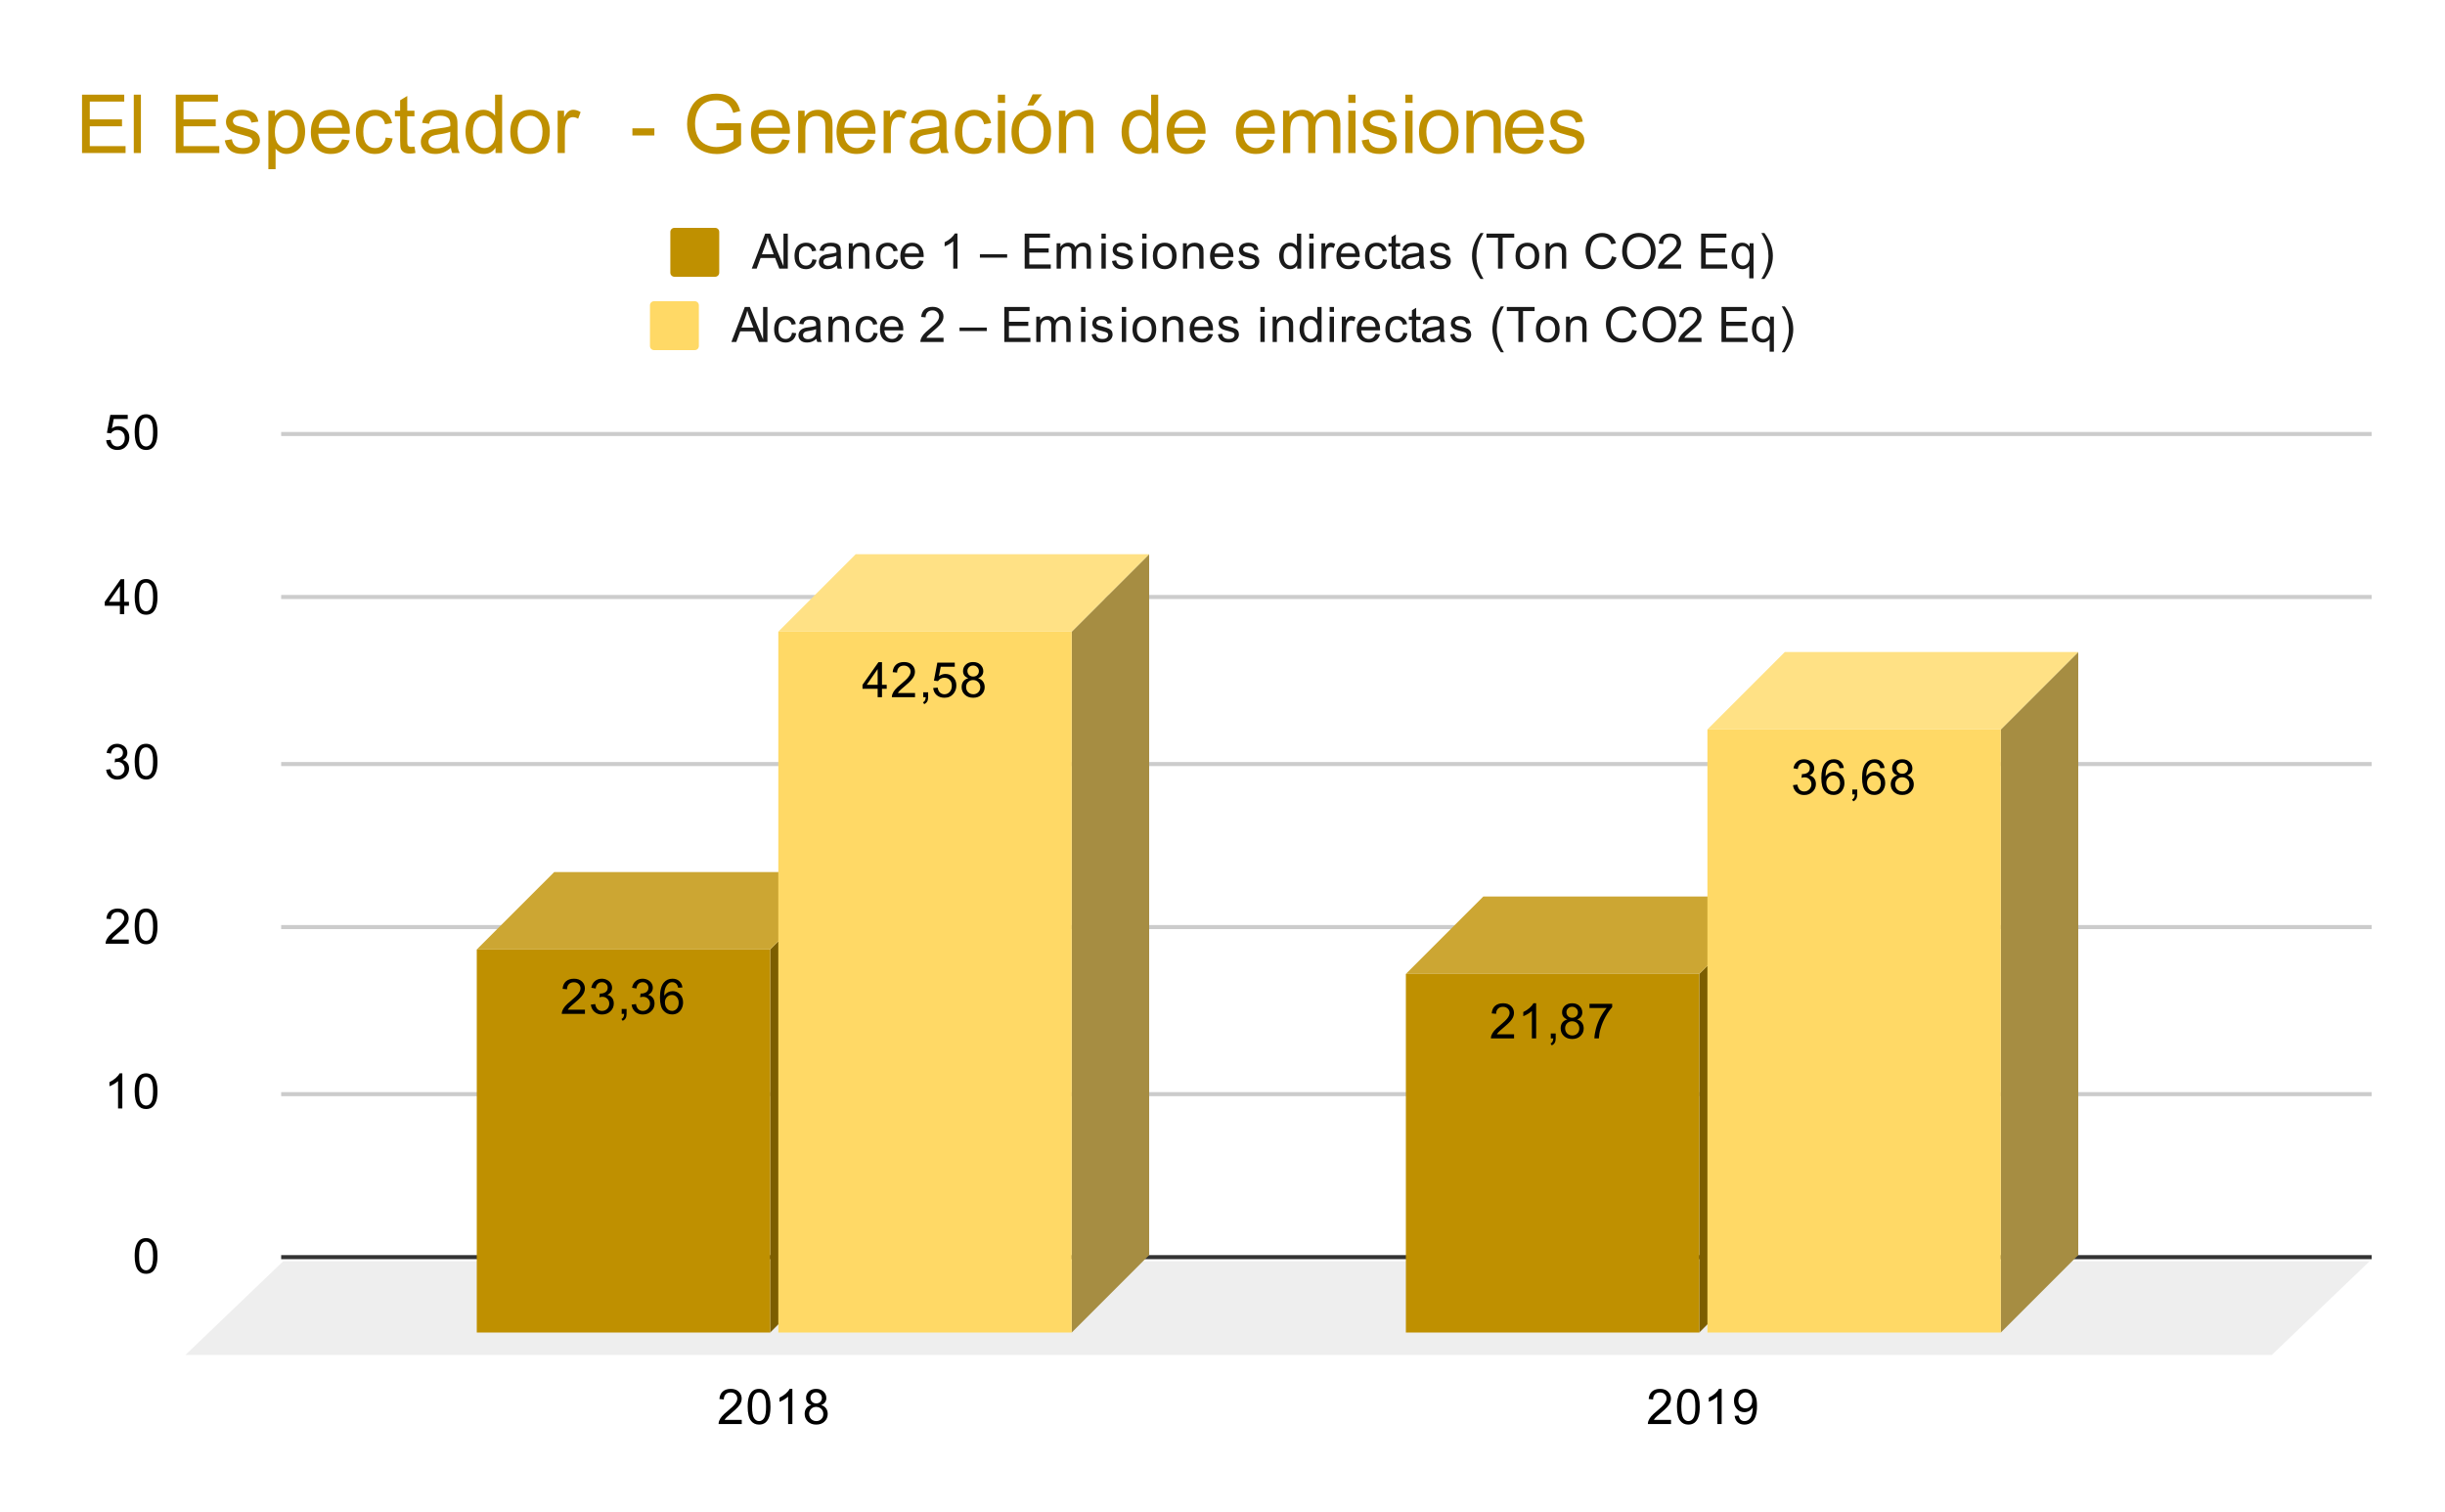
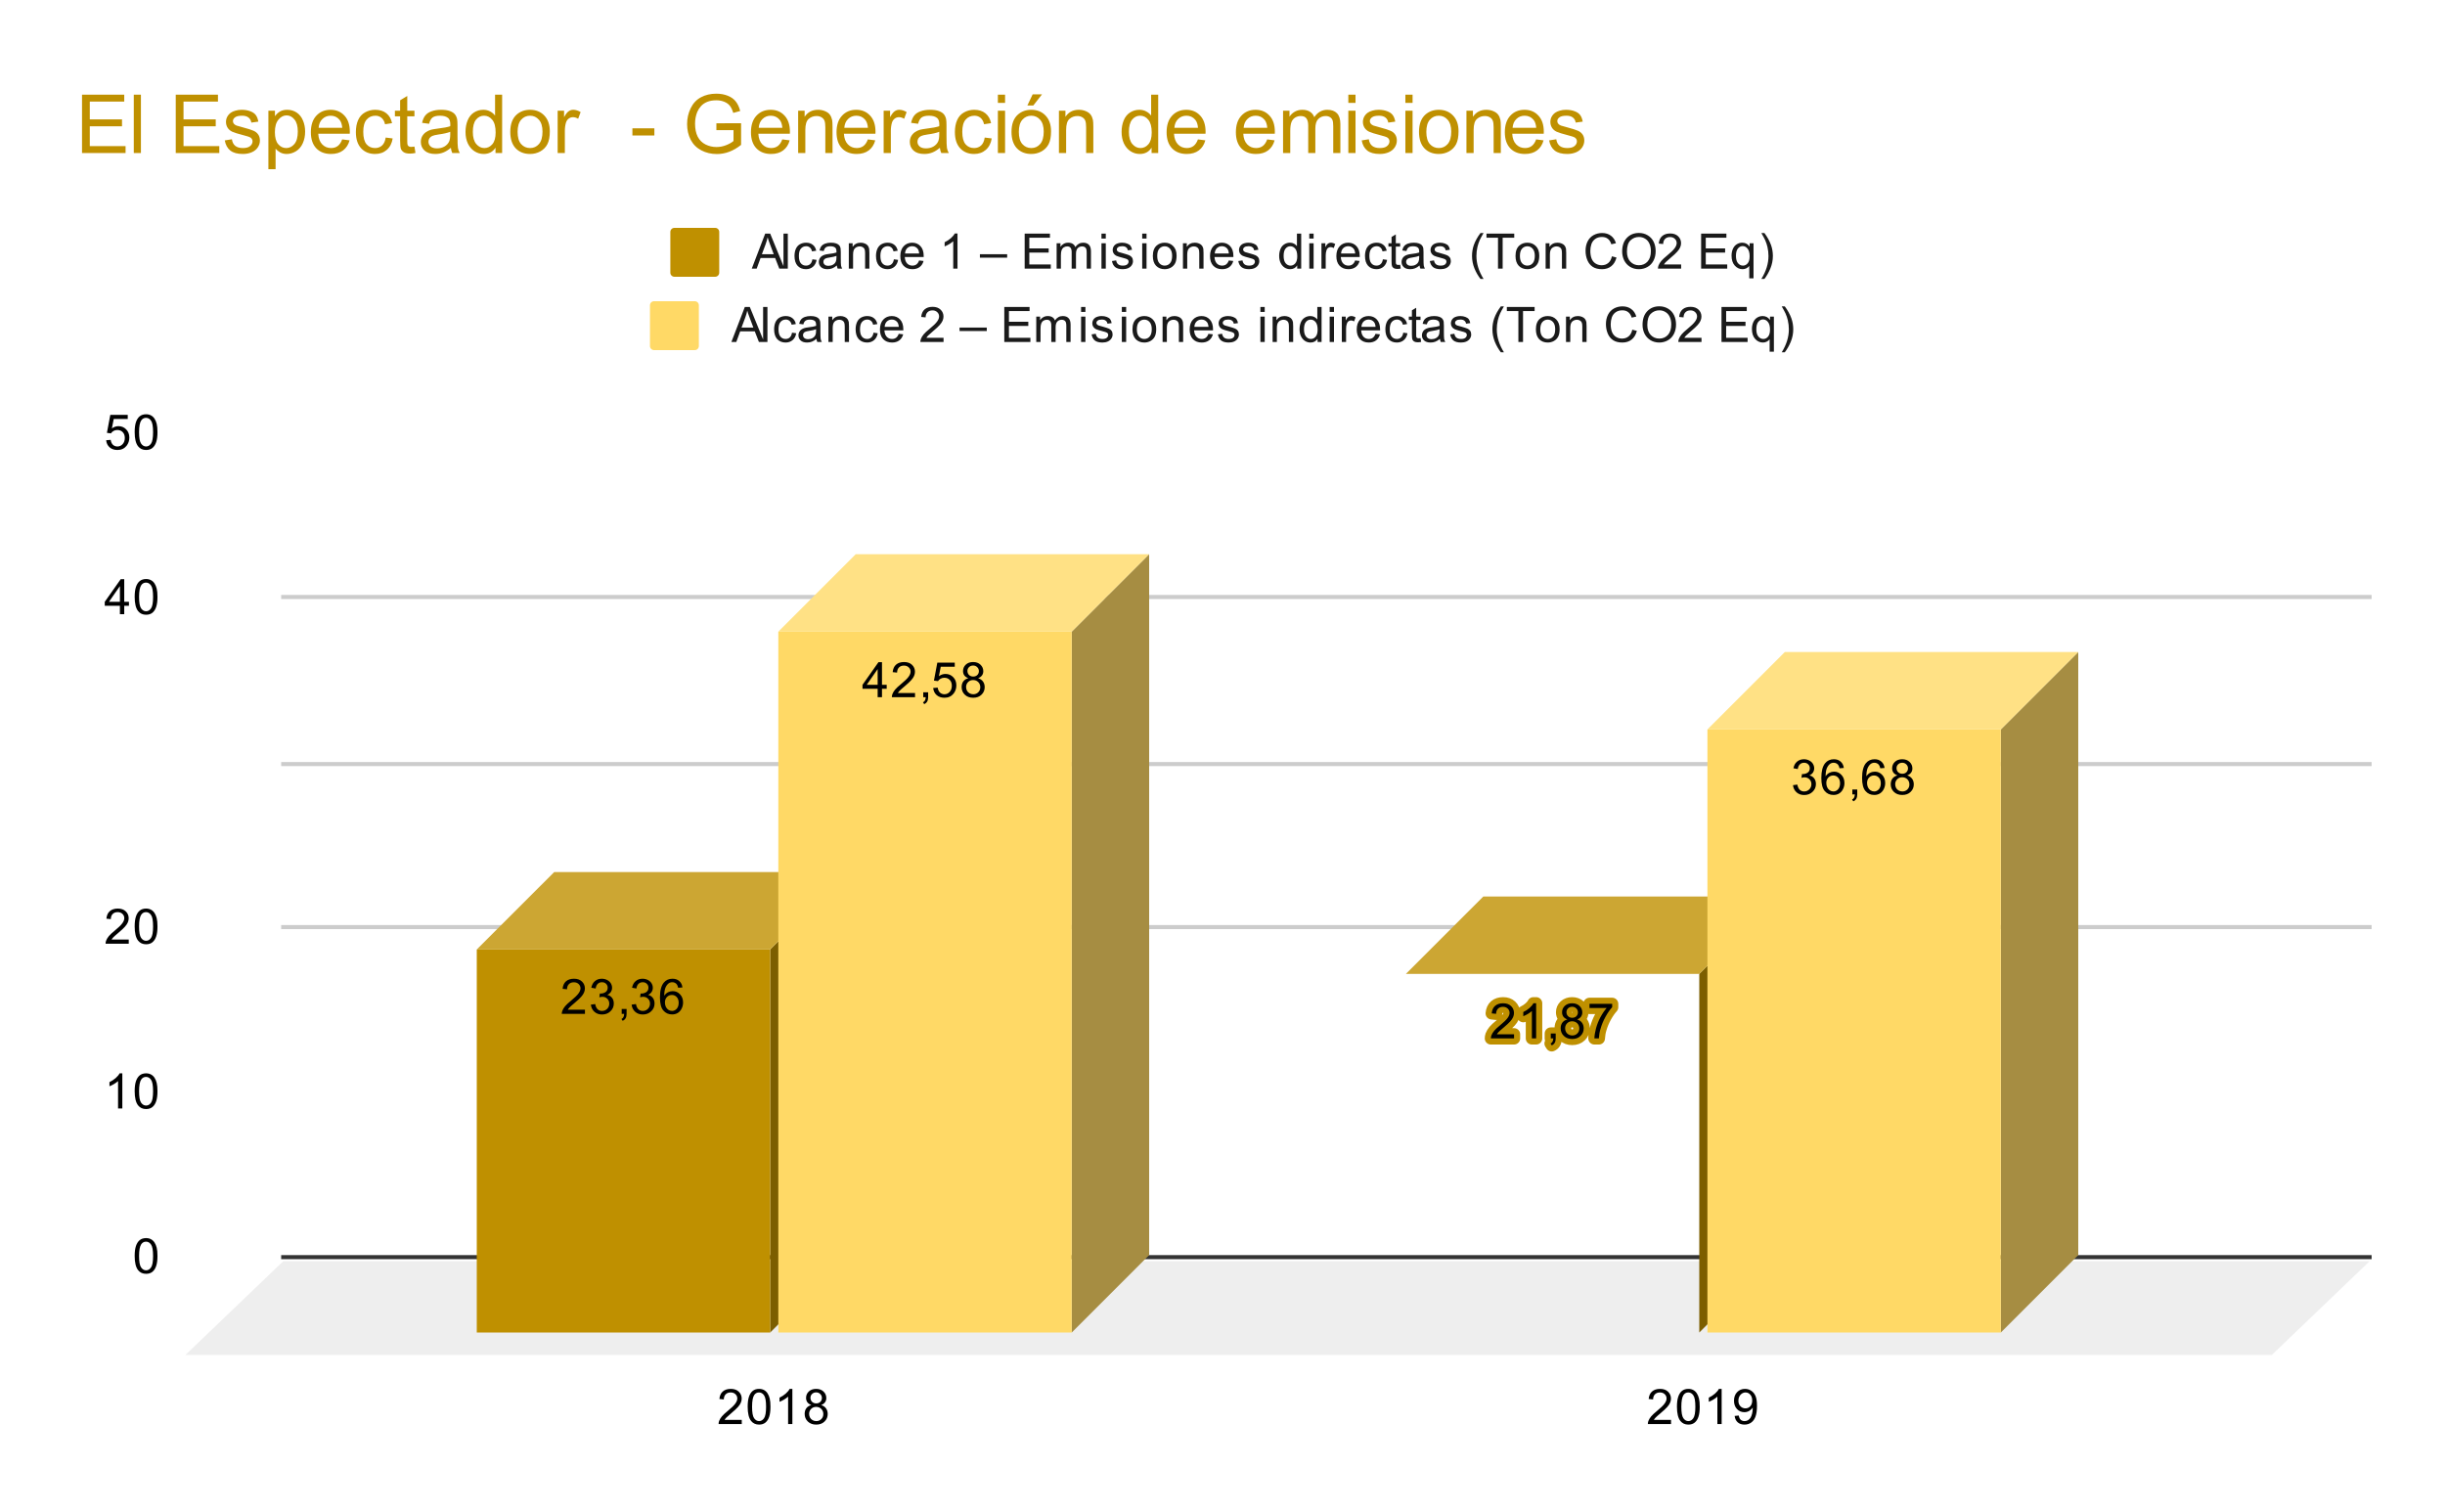
<svg xmlns="http://www.w3.org/2000/svg" version="1.1" viewBox="0.0 0.0 600.0 371.0" fill="none" stroke="none" stroke-linecap="square" stroke-miterlimit="10" width="600" height="371">
  <path fill="#ffffff" d="M0 0L600.0 0L600.0 371.0L0 371.0L0 0Z" fill-rule="nonzero" />
  <path stroke="#333333" stroke-width="1.0" stroke-linecap="butt" d="M69.5 308.5L581.5 308.5" fill-rule="nonzero" />
  <path fill="#eeeeee" d="M45.5 332.5L69.5 309.5L581.5 309.5L557.5 332.5Z" fill-rule="nonzero" />
-   <path stroke="#cccccc" stroke-width="1.0" stroke-linecap="butt" d="M69.5 268.5L581.5 268.5" fill-rule="nonzero" />
  <path stroke="#cccccc" stroke-width="1.0" stroke-linecap="butt" d="M69.5 227.5L581.5 227.5" fill-rule="nonzero" />
  <path stroke="#cccccc" stroke-width="1.0" stroke-linecap="butt" d="M69.5 187.5L581.5 187.5" fill-rule="nonzero" />
  <path stroke="#cccccc" stroke-width="1.0" stroke-linecap="butt" d="M69.5 146.5L581.5 146.5" fill-rule="nonzero" />
-   <path stroke="#cccccc" stroke-width="1.0" stroke-linecap="butt" d="M69.5 106.5L581.5 106.5" fill-rule="nonzero" />
  <path stroke="#000000" stroke-width="1.0" stroke-linecap="butt" stroke-opacity="0.0" d="M69.5 294.5L581.5 294.5" fill-rule="nonzero" />
  <path stroke="#000000" stroke-width="1.0" stroke-linecap="butt" stroke-opacity="0.0" d="M69.5 281.5L581.5 281.5" fill-rule="nonzero" />
  <path stroke="#000000" stroke-width="1.0" stroke-linecap="butt" stroke-opacity="0.0" d="M69.5 254.5L581.5 254.5" fill-rule="nonzero" />
  <path stroke="#000000" stroke-width="1.0" stroke-linecap="butt" stroke-opacity="0.0" d="M69.5 241.5L581.5 241.5" fill-rule="nonzero" />
  <path stroke="#000000" stroke-width="1.0" stroke-linecap="butt" stroke-opacity="0.0" d="M69.5 214.5L581.5 214.5" fill-rule="nonzero" />
  <path stroke="#000000" stroke-width="1.0" stroke-linecap="butt" stroke-opacity="0.0" d="M69.5 200.5L581.5 200.5" fill-rule="nonzero" />
  <path stroke="#000000" stroke-width="1.0" stroke-linecap="butt" stroke-opacity="0.0" d="M69.5 173.5L581.5 173.5" fill-rule="nonzero" />
  <path stroke="#000000" stroke-width="1.0" stroke-linecap="butt" stroke-opacity="0.0" d="M69.5 160.5L581.5 160.5" fill-rule="nonzero" />
  <path stroke="#000000" stroke-width="1.0" stroke-linecap="butt" stroke-opacity="0.0" d="M69.5 133.5L581.5 133.5" fill-rule="nonzero" />
  <path stroke="#000000" stroke-width="1.0" stroke-linecap="butt" stroke-opacity="0.0" d="M69.5 119.5L581.5 119.5" fill-rule="nonzero" />
  <clipPath id="id_0">
    <path d="M45.55 106.283L581.45 106.283L581.45 332.45L45.55 332.45L45.55 106.283Z" clip-rule="nonzero" />
  </clipPath>
  <path fill="#7c5e00" clip-path="url(#id_0)" d="M208.0 214.0L208.0 308.0L189.0 327.0L189.0 233.0Z" fill-rule="nonzero" />
  <path fill="#cca633" clip-path="url(#id_0)" d="M189.0 233.0L117.0 233.0L136.0 214.0L208.0 214.0Z" fill-rule="nonzero" />
  <path stroke="#000000" stroke-width="2.0" stroke-linecap="butt" stroke-opacity="0.0" clip-path="url(#id_0)" d="M189.0 327.0L117.0 327.0L117.0 233.0L189.0 233.0Z" fill-rule="nonzero" />
  <path fill="#bf9000" clip-path="url(#id_0)" d="M189.0 327.0L117.0 327.0L117.0 233.0L189.0 233.0Z" fill-rule="nonzero" />
  <path fill="#7c5e00" clip-path="url(#id_0)" d="M436.0 220.0L436.0 308.0L417.0 327.0L417.0 239.0Z" fill-rule="nonzero" />
  <path fill="#cca633" clip-path="url(#id_0)" d="M417.0 239.0L345.0 239.0L364.0 220.0L436.0 220.0Z" fill-rule="nonzero" />
  <path stroke="#000000" stroke-width="2.0" stroke-linecap="butt" stroke-opacity="0.0" clip-path="url(#id_0)" d="M417.0 327.0L345.0 327.0L345.0 239.0L417.0 239.0Z" fill-rule="nonzero" />
-   <path fill="#bf9000" clip-path="url(#id_0)" d="M417.0 327.0L345.0 327.0L345.0 239.0L417.0 239.0Z" fill-rule="nonzero" />
  <path fill="#a68d42" clip-path="url(#id_0)" d="M282.0 136.0L282.0 308.0L263.0 327.0L263.0 155.0Z" fill-rule="nonzero" />
  <path fill="#ffe185" clip-path="url(#id_0)" d="M263.0 155.0L191.0 155.0L210.0 136.0L282.0 136.0Z" fill-rule="nonzero" />
  <path stroke="#000000" stroke-width="2.0" stroke-linecap="butt" stroke-opacity="0.0" clip-path="url(#id_0)" d="M263.0 327.0L191.0 327.0L191.0 155.0L263.0 155.0Z" fill-rule="nonzero" />
  <path fill="#ffd966" clip-path="url(#id_0)" d="M263.0 327.0L191.0 327.0L191.0 155.0L263.0 155.0Z" fill-rule="nonzero" />
  <path fill="#a68d42" clip-path="url(#id_0)" d="M510.0 160.0L510.0 308.0L491.0 327.0L491.0 179.0Z" fill-rule="nonzero" />
  <path fill="#ffe185" clip-path="url(#id_0)" d="M491.0 179.0L419.0 179.0L438.0 160.0L510.0 160.0Z" fill-rule="nonzero" />
  <path stroke="#000000" stroke-width="2.0" stroke-linecap="butt" stroke-opacity="0.0" clip-path="url(#id_0)" d="M491.0 327.0L419.0 327.0L419.0 179.0L491.0 179.0Z" fill-rule="nonzero" />
  <path fill="#ffd966" clip-path="url(#id_0)" d="M491.0 327.0L419.0 327.0L419.0 179.0L491.0 179.0Z" fill-rule="nonzero" />
  <path stroke="#bf9000" stroke-width="3.0" stroke-linejoin="round" stroke-linecap="round" d="M143.547 247.782L143.547 248.798L137.859 248.798Q137.859 248.423 137.984 248.063Q138.203 247.485 138.672 246.923Q139.156 246.36 140.062 245.626Q141.469 244.47 141.953 243.798Q142.453 243.126 142.453 242.532Q142.453 241.907 142.0 241.485Q141.547 241.048 140.828 241.048Q140.062 241.048 139.609 241.501Q139.156 241.954 139.141 242.766L138.062 242.657Q138.172 241.438 138.891 240.813Q139.625 240.173 140.859 240.173Q142.094 240.173 142.812 240.86Q143.531 241.548 143.531 242.563Q143.531 243.079 143.312 243.579Q143.109 244.063 142.609 244.626Q142.125 245.173 141.0 246.126Q140.047 246.923 139.766 247.22Q139.5 247.501 139.328 247.782L143.547 247.782ZM145.0 246.532L146.062 246.391Q146.234 247.282 146.672 247.688Q147.109 248.079 147.734 248.079Q148.484 248.079 149.0 247.563Q149.516 247.048 149.516 246.282Q149.516 245.563 149.031 245.095Q148.562 244.61 147.828 244.61Q147.531 244.61 147.078 244.735L147.203 243.798Q147.312 243.813 147.375 243.813Q148.047 243.813 148.578 243.47Q149.125 243.11 149.125 242.376Q149.125 241.798 148.734 241.423Q148.344 241.032 147.719 241.032Q147.109 241.032 146.688 241.423Q146.281 241.813 146.172 242.579L145.109 242.391Q145.297 241.345 145.984 240.766Q146.672 240.173 147.688 240.173Q148.391 240.173 148.984 240.485Q149.578 240.782 149.891 241.298Q150.203 241.813 150.203 242.407Q150.203 242.954 149.906 243.423Q149.609 243.876 149.031 244.141Q149.781 244.313 150.203 244.876Q150.625 245.423 150.625 246.266Q150.625 247.391 149.797 248.173Q148.984 248.954 147.734 248.954Q146.609 248.954 145.859 248.282Q145.109 247.595 145.0 246.532ZM152.562 248.798L152.562 247.595L153.766 247.595L153.766 248.798Q153.766 249.454 153.531 249.86Q153.297 250.282 152.797 250.501L152.5 250.048Q152.828 249.907 152.984 249.61Q153.141 249.329 153.172 248.798L152.562 248.798ZM155.0 246.532L156.062 246.391Q156.234 247.282 156.672 247.688Q157.109 248.079 157.734 248.079Q158.484 248.079 159.0 247.563Q159.516 247.048 159.516 246.282Q159.516 245.563 159.031 245.095Q158.562 244.61 157.828 244.61Q157.531 244.61 157.078 244.735L157.203 243.798Q157.312 243.813 157.375 243.813Q158.047 243.813 158.578 243.47Q159.125 243.11 159.125 242.376Q159.125 241.798 158.734 241.423Q158.344 241.032 157.719 241.032Q157.109 241.032 156.688 241.423Q156.281 241.813 156.172 242.579L155.109 242.391Q155.297 241.345 155.984 240.766Q156.672 240.173 157.688 240.173Q158.391 240.173 158.984 240.485Q159.578 240.782 159.891 241.298Q160.203 241.813 160.203 242.407Q160.203 242.954 159.906 243.423Q159.609 243.876 159.031 244.141Q159.781 244.313 160.203 244.876Q160.625 245.423 160.625 246.266Q160.625 247.391 159.797 248.173Q158.984 248.954 157.734 248.954Q156.609 248.954 155.859 248.282Q155.109 247.595 155.0 246.532ZM167.469 242.313L166.422 242.391Q166.281 241.766 166.031 241.485Q165.594 241.032 164.969 241.032Q164.469 241.032 164.078 241.313Q163.594 241.688 163.297 242.391Q163.016 243.079 163.0 244.36Q163.375 243.782 163.922 243.501Q164.484 243.22 165.094 243.22Q166.141 243.22 166.875 244.001Q167.625 244.782 167.625 246.001Q167.625 246.813 167.266 247.516Q166.922 248.204 166.312 248.579Q165.703 248.938 164.938 248.938Q163.609 248.938 162.781 247.97Q161.953 247.001 161.953 244.782Q161.953 242.282 162.875 241.157Q163.672 240.173 165.031 240.173Q166.047 240.173 166.688 240.751Q167.344 241.313 167.469 242.313ZM163.172 246.016Q163.172 246.563 163.391 247.063Q163.625 247.548 164.031 247.813Q164.453 248.079 164.922 248.079Q165.578 248.079 166.062 247.548Q166.547 247.001 166.547 246.079Q166.547 245.188 166.062 244.673Q165.594 244.157 164.875 244.157Q164.156 244.157 163.656 244.673Q163.172 245.188 163.172 246.016Z" fill-rule="nonzero" />
  <path fill="#000000" d="M143.547 247.782L143.547 248.798L137.859 248.798Q137.859 248.423 137.984 248.063Q138.203 247.485 138.672 246.923Q139.156 246.36 140.062 245.626Q141.469 244.47 141.953 243.798Q142.453 243.126 142.453 242.532Q142.453 241.907 142.0 241.485Q141.547 241.048 140.828 241.048Q140.062 241.048 139.609 241.501Q139.156 241.954 139.141 242.766L138.062 242.657Q138.172 241.438 138.891 240.813Q139.625 240.173 140.859 240.173Q142.094 240.173 142.812 240.86Q143.531 241.548 143.531 242.563Q143.531 243.079 143.312 243.579Q143.109 244.063 142.609 244.626Q142.125 245.173 141.0 246.126Q140.047 246.923 139.766 247.22Q139.5 247.501 139.328 247.782L143.547 247.782ZM145.0 246.532L146.062 246.391Q146.234 247.282 146.672 247.688Q147.109 248.079 147.734 248.079Q148.484 248.079 149.0 247.563Q149.516 247.048 149.516 246.282Q149.516 245.563 149.031 245.095Q148.562 244.61 147.828 244.61Q147.531 244.61 147.078 244.735L147.203 243.798Q147.312 243.813 147.375 243.813Q148.047 243.813 148.578 243.47Q149.125 243.11 149.125 242.376Q149.125 241.798 148.734 241.423Q148.344 241.032 147.719 241.032Q147.109 241.032 146.688 241.423Q146.281 241.813 146.172 242.579L145.109 242.391Q145.297 241.345 145.984 240.766Q146.672 240.173 147.688 240.173Q148.391 240.173 148.984 240.485Q149.578 240.782 149.891 241.298Q150.203 241.813 150.203 242.407Q150.203 242.954 149.906 243.423Q149.609 243.876 149.031 244.141Q149.781 244.313 150.203 244.876Q150.625 245.423 150.625 246.266Q150.625 247.391 149.797 248.173Q148.984 248.954 147.734 248.954Q146.609 248.954 145.859 248.282Q145.109 247.595 145.0 246.532ZM152.562 248.798L152.562 247.595L153.766 247.595L153.766 248.798Q153.766 249.454 153.531 249.86Q153.297 250.282 152.797 250.501L152.5 250.048Q152.828 249.907 152.984 249.61Q153.141 249.329 153.172 248.798L152.562 248.798ZM155.0 246.532L156.062 246.391Q156.234 247.282 156.672 247.688Q157.109 248.079 157.734 248.079Q158.484 248.079 159.0 247.563Q159.516 247.048 159.516 246.282Q159.516 245.563 159.031 245.095Q158.562 244.61 157.828 244.61Q157.531 244.61 157.078 244.735L157.203 243.798Q157.312 243.813 157.375 243.813Q158.047 243.813 158.578 243.47Q159.125 243.11 159.125 242.376Q159.125 241.798 158.734 241.423Q158.344 241.032 157.719 241.032Q157.109 241.032 156.688 241.423Q156.281 241.813 156.172 242.579L155.109 242.391Q155.297 241.345 155.984 240.766Q156.672 240.173 157.688 240.173Q158.391 240.173 158.984 240.485Q159.578 240.782 159.891 241.298Q160.203 241.813 160.203 242.407Q160.203 242.954 159.906 243.423Q159.609 243.876 159.031 244.141Q159.781 244.313 160.203 244.876Q160.625 245.423 160.625 246.266Q160.625 247.391 159.797 248.173Q158.984 248.954 157.734 248.954Q156.609 248.954 155.859 248.282Q155.109 247.595 155.0 246.532ZM167.469 242.313L166.422 242.391Q166.281 241.766 166.031 241.485Q165.594 241.032 164.969 241.032Q164.469 241.032 164.078 241.313Q163.594 241.688 163.297 242.391Q163.016 243.079 163.0 244.36Q163.375 243.782 163.922 243.501Q164.484 243.22 165.094 243.22Q166.141 243.22 166.875 244.001Q167.625 244.782 167.625 246.001Q167.625 246.813 167.266 247.516Q166.922 248.204 166.312 248.579Q165.703 248.938 164.938 248.938Q163.609 248.938 162.781 247.97Q161.953 247.001 161.953 244.782Q161.953 242.282 162.875 241.157Q163.672 240.173 165.031 240.173Q166.047 240.173 166.688 240.751Q167.344 241.313 167.469 242.313ZM163.172 246.016Q163.172 246.563 163.391 247.063Q163.625 247.548 164.031 247.813Q164.453 248.079 164.922 248.079Q165.578 248.079 166.062 247.548Q166.547 247.001 166.547 246.079Q166.547 245.188 166.062 244.673Q165.594 244.157 164.875 244.157Q164.156 244.157 163.656 244.673Q163.172 245.188 163.172 246.016Z" fill-rule="nonzero" />
  <path stroke="#bf9000" stroke-width="3.0" stroke-linejoin="round" stroke-linecap="round" d="M371.547 253.807L371.547 254.822L365.859 254.822Q365.859 254.447 365.984 254.088Q366.203 253.51 366.672 252.947Q367.156 252.385 368.062 251.65Q369.469 250.494 369.953 249.822Q370.453 249.15 370.453 248.557Q370.453 247.932 370.0 247.51Q369.547 247.072 368.828 247.072Q368.062 247.072 367.609 247.525Q367.156 247.979 367.141 248.791L366.062 248.682Q366.172 247.463 366.891 246.838Q367.625 246.197 368.859 246.197Q370.094 246.197 370.812 246.885Q371.531 247.572 371.531 248.588Q371.531 249.104 371.312 249.604Q371.109 250.088 370.609 250.65Q370.125 251.197 369.0 252.15Q368.047 252.947 367.766 253.244Q367.5 253.525 367.328 253.807L371.547 253.807ZM376.969 254.822L375.922 254.822L375.922 248.104Q375.531 248.463 374.906 248.838Q374.297 249.197 373.812 249.369L373.812 248.354Q374.688 247.932 375.344 247.354Q376.016 246.76 376.297 246.197L376.969 246.197L376.969 254.822ZM380.562 254.822L380.562 253.619L381.766 253.619L381.766 254.822Q381.766 255.479 381.531 255.885Q381.297 256.307 380.797 256.525L380.5 256.072Q380.828 255.932 380.984 255.635Q381.141 255.354 381.172 254.822L380.562 254.822ZM384.625 250.166Q383.969 249.916 383.641 249.479Q383.328 249.025 383.328 248.416Q383.328 247.479 384.0 246.838Q384.688 246.197 385.797 246.197Q386.922 246.197 387.609 246.854Q388.297 247.51 388.297 248.447Q388.297 249.041 387.984 249.479Q387.672 249.916 387.031 250.166Q387.828 250.416 388.234 250.994Q388.641 251.572 388.641 252.369Q388.641 253.463 387.859 254.213Q387.094 254.963 385.812 254.963Q384.547 254.963 383.766 254.213Q382.984 253.463 382.984 252.338Q382.984 251.494 383.406 250.932Q383.844 250.369 384.625 250.166ZM384.406 248.369Q384.406 248.979 384.797 249.369Q385.203 249.76 385.828 249.76Q386.438 249.76 386.828 249.385Q387.219 248.994 387.219 248.432Q387.219 247.854 386.812 247.463Q386.406 247.057 385.812 247.057Q385.203 247.057 384.797 247.447Q384.406 247.838 384.406 248.369ZM384.078 252.338Q384.078 252.791 384.281 253.213Q384.5 253.635 384.922 253.869Q385.344 254.104 385.828 254.104Q386.578 254.104 387.062 253.619Q387.562 253.135 387.562 252.385Q387.562 251.619 387.062 251.119Q386.562 250.619 385.797 250.619Q385.047 250.619 384.562 251.119Q384.078 251.604 384.078 252.338ZM390.062 247.354L390.062 246.338L395.625 246.338L395.625 247.166Q394.812 248.041 394.0 249.494Q393.203 250.932 392.766 252.463Q392.438 253.541 392.359 254.822L391.266 254.822Q391.281 253.807 391.656 252.369Q392.047 250.932 392.75 249.604Q393.469 248.275 394.281 247.354L390.062 247.354Z" fill-rule="nonzero" />
  <path fill="#000000" d="M371.547 253.807L371.547 254.822L365.859 254.822Q365.859 254.447 365.984 254.088Q366.203 253.51 366.672 252.947Q367.156 252.385 368.062 251.65Q369.469 250.494 369.953 249.822Q370.453 249.15 370.453 248.557Q370.453 247.932 370.0 247.51Q369.547 247.072 368.828 247.072Q368.062 247.072 367.609 247.525Q367.156 247.979 367.141 248.791L366.062 248.682Q366.172 247.463 366.891 246.838Q367.625 246.197 368.859 246.197Q370.094 246.197 370.812 246.885Q371.531 247.572 371.531 248.588Q371.531 249.104 371.312 249.604Q371.109 250.088 370.609 250.65Q370.125 251.197 369.0 252.15Q368.047 252.947 367.766 253.244Q367.5 253.525 367.328 253.807L371.547 253.807ZM376.969 254.822L375.922 254.822L375.922 248.104Q375.531 248.463 374.906 248.838Q374.297 249.197 373.812 249.369L373.812 248.354Q374.688 247.932 375.344 247.354Q376.016 246.76 376.297 246.197L376.969 246.197L376.969 254.822ZM380.562 254.822L380.562 253.619L381.766 253.619L381.766 254.822Q381.766 255.479 381.531 255.885Q381.297 256.307 380.797 256.525L380.5 256.072Q380.828 255.932 380.984 255.635Q381.141 255.354 381.172 254.822L380.562 254.822ZM384.625 250.166Q383.969 249.916 383.641 249.479Q383.328 249.025 383.328 248.416Q383.328 247.479 384.0 246.838Q384.688 246.197 385.797 246.197Q386.922 246.197 387.609 246.854Q388.297 247.51 388.297 248.447Q388.297 249.041 387.984 249.479Q387.672 249.916 387.031 250.166Q387.828 250.416 388.234 250.994Q388.641 251.572 388.641 252.369Q388.641 253.463 387.859 254.213Q387.094 254.963 385.812 254.963Q384.547 254.963 383.766 254.213Q382.984 253.463 382.984 252.338Q382.984 251.494 383.406 250.932Q383.844 250.369 384.625 250.166ZM384.406 248.369Q384.406 248.979 384.797 249.369Q385.203 249.76 385.828 249.76Q386.438 249.76 386.828 249.385Q387.219 248.994 387.219 248.432Q387.219 247.854 386.812 247.463Q386.406 247.057 385.812 247.057Q385.203 247.057 384.797 247.447Q384.406 247.838 384.406 248.369ZM384.078 252.338Q384.078 252.791 384.281 253.213Q384.5 253.635 384.922 253.869Q385.344 254.104 385.828 254.104Q386.578 254.104 387.062 253.619Q387.562 253.135 387.562 252.385Q387.562 251.619 387.062 251.119Q386.562 250.619 385.797 250.619Q385.047 250.619 384.562 251.119Q384.078 251.604 384.078 252.338ZM390.062 247.354L390.062 246.338L395.625 246.338L395.625 247.166Q394.812 248.041 394.0 249.494Q393.203 250.932 392.766 252.463Q392.438 253.541 392.359 254.822L391.266 254.822Q391.281 253.807 391.656 252.369Q392.047 250.932 392.75 249.604Q393.469 248.275 394.281 247.354L390.062 247.354Z" fill-rule="nonzero" />
  <path stroke="#ffd966" stroke-width="3.0" stroke-linejoin="round" stroke-linecap="round" d="M215.375 171.085L215.375 169.022L211.656 169.022L211.656 168.054L215.578 162.491L216.438 162.491L216.438 168.054L217.594 168.054L217.594 169.022L216.438 169.022L216.438 171.085L215.375 171.085ZM215.375 168.054L215.375 164.194L212.688 168.054L215.375 168.054ZM224.547 170.069L224.547 171.085L218.859 171.085Q218.859 170.71 218.984 170.351Q219.203 169.772 219.672 169.21Q220.156 168.647 221.062 167.913Q222.469 166.757 222.953 166.085Q223.453 165.413 223.453 164.819Q223.453 164.194 223.0 163.772Q222.547 163.335 221.828 163.335Q221.062 163.335 220.609 163.788Q220.156 164.241 220.141 165.054L219.062 164.944Q219.172 163.726 219.891 163.101Q220.625 162.46 221.859 162.46Q223.094 162.46 223.812 163.147Q224.531 163.835 224.531 164.851Q224.531 165.366 224.312 165.866Q224.109 166.351 223.609 166.913Q223.125 167.46 222.0 168.413Q221.047 169.21 220.766 169.507Q220.5 169.788 220.328 170.069L224.547 170.069ZM226.562 171.085L226.562 169.882L227.766 169.882L227.766 171.085Q227.766 171.741 227.531 172.147Q227.297 172.569 226.797 172.788L226.5 172.335Q226.828 172.194 226.984 171.897Q227.141 171.616 227.172 171.085L226.562 171.085ZM229.0 168.835L230.109 168.741Q230.234 169.554 230.672 169.96Q231.125 170.366 231.766 170.366Q232.516 170.366 233.047 169.788Q233.578 169.21 233.578 168.272Q233.578 167.366 233.062 166.851Q232.562 166.319 231.734 166.319Q231.234 166.319 230.812 166.554Q230.406 166.788 230.172 167.147L229.188 167.022L230.016 162.616L234.297 162.616L234.297 163.616L230.859 163.616L230.406 165.929Q231.172 165.382 232.016 165.382Q233.141 165.382 233.906 166.163Q234.688 166.944 234.688 168.179Q234.688 169.335 234.016 170.194Q233.188 171.226 231.766 171.226Q230.594 171.226 229.844 170.569Q229.109 169.913 229.0 168.835ZM237.625 166.429Q236.969 166.179 236.641 165.741Q236.328 165.288 236.328 164.679Q236.328 163.741 237.0 163.101Q237.688 162.46 238.797 162.46Q239.922 162.46 240.609 163.116Q241.297 163.772 241.297 164.71Q241.297 165.304 240.984 165.741Q240.672 166.179 240.031 166.429Q240.828 166.679 241.234 167.257Q241.641 167.835 241.641 168.632Q241.641 169.726 240.859 170.476Q240.094 171.226 238.812 171.226Q237.547 171.226 236.766 170.476Q235.984 169.726 235.984 168.601Q235.984 167.757 236.406 167.194Q236.844 166.632 237.625 166.429ZM237.406 164.632Q237.406 165.241 237.797 165.632Q238.203 166.022 238.828 166.022Q239.438 166.022 239.828 165.647Q240.219 165.257 240.219 164.694Q240.219 164.116 239.812 163.726Q239.406 163.319 238.812 163.319Q238.203 163.319 237.797 163.71Q237.406 164.101 237.406 164.632ZM237.078 168.601Q237.078 169.054 237.281 169.476Q237.5 169.897 237.922 170.132Q238.344 170.366 238.828 170.366Q239.578 170.366 240.062 169.882Q240.562 169.397 240.562 168.647Q240.562 167.882 240.062 167.382Q239.562 166.882 238.797 166.882Q238.047 166.882 237.562 167.382Q237.078 167.866 237.078 168.601Z" fill-rule="nonzero" />
  <path fill="#000000" d="M215.375 171.085L215.375 169.022L211.656 169.022L211.656 168.054L215.578 162.491L216.438 162.491L216.438 168.054L217.594 168.054L217.594 169.022L216.438 169.022L216.438 171.085L215.375 171.085ZM215.375 168.054L215.375 164.194L212.688 168.054L215.375 168.054ZM224.547 170.069L224.547 171.085L218.859 171.085Q218.859 170.71 218.984 170.351Q219.203 169.772 219.672 169.21Q220.156 168.647 221.062 167.913Q222.469 166.757 222.953 166.085Q223.453 165.413 223.453 164.819Q223.453 164.194 223.0 163.772Q222.547 163.335 221.828 163.335Q221.062 163.335 220.609 163.788Q220.156 164.241 220.141 165.054L219.062 164.944Q219.172 163.726 219.891 163.101Q220.625 162.46 221.859 162.46Q223.094 162.46 223.812 163.147Q224.531 163.835 224.531 164.851Q224.531 165.366 224.312 165.866Q224.109 166.351 223.609 166.913Q223.125 167.46 222.0 168.413Q221.047 169.21 220.766 169.507Q220.5 169.788 220.328 170.069L224.547 170.069ZM226.562 171.085L226.562 169.882L227.766 169.882L227.766 171.085Q227.766 171.741 227.531 172.147Q227.297 172.569 226.797 172.788L226.5 172.335Q226.828 172.194 226.984 171.897Q227.141 171.616 227.172 171.085L226.562 171.085ZM229.0 168.835L230.109 168.741Q230.234 169.554 230.672 169.96Q231.125 170.366 231.766 170.366Q232.516 170.366 233.047 169.788Q233.578 169.21 233.578 168.272Q233.578 167.366 233.062 166.851Q232.562 166.319 231.734 166.319Q231.234 166.319 230.812 166.554Q230.406 166.788 230.172 167.147L229.188 167.022L230.016 162.616L234.297 162.616L234.297 163.616L230.859 163.616L230.406 165.929Q231.172 165.382 232.016 165.382Q233.141 165.382 233.906 166.163Q234.688 166.944 234.688 168.179Q234.688 169.335 234.016 170.194Q233.188 171.226 231.766 171.226Q230.594 171.226 229.844 170.569Q229.109 169.913 229.0 168.835ZM237.625 166.429Q236.969 166.179 236.641 165.741Q236.328 165.288 236.328 164.679Q236.328 163.741 237.0 163.101Q237.688 162.46 238.797 162.46Q239.922 162.46 240.609 163.116Q241.297 163.772 241.297 164.71Q241.297 165.304 240.984 165.741Q240.672 166.179 240.031 166.429Q240.828 166.679 241.234 167.257Q241.641 167.835 241.641 168.632Q241.641 169.726 240.859 170.476Q240.094 171.226 238.812 171.226Q237.547 171.226 236.766 170.476Q235.984 169.726 235.984 168.601Q235.984 167.757 236.406 167.194Q236.844 166.632 237.625 166.429ZM237.406 164.632Q237.406 165.241 237.797 165.632Q238.203 166.022 238.828 166.022Q239.438 166.022 239.828 165.647Q240.219 165.257 240.219 164.694Q240.219 164.116 239.812 163.726Q239.406 163.319 238.812 163.319Q238.203 163.319 237.797 163.71Q237.406 164.101 237.406 164.632ZM237.078 168.601Q237.078 169.054 237.281 169.476Q237.5 169.897 237.922 170.132Q238.344 170.366 238.828 170.366Q239.578 170.366 240.062 169.882Q240.562 169.397 240.562 168.647Q240.562 167.882 240.062 167.382Q239.562 166.882 238.797 166.882Q238.047 166.882 237.562 167.382Q237.078 167.866 237.078 168.601Z" fill-rule="nonzero" />
  <path stroke="#ffd966" stroke-width="3.0" stroke-linejoin="round" stroke-linecap="round" d="M440.0 192.675L441.062 192.534Q441.234 193.425 441.672 193.831Q442.109 194.222 442.734 194.222Q443.484 194.222 444.0 193.706Q444.516 193.191 444.516 192.425Q444.516 191.706 444.031 191.237Q443.562 190.753 442.828 190.753Q442.531 190.753 442.078 190.878L442.203 189.941Q442.312 189.956 442.375 189.956Q443.047 189.956 443.578 189.612Q444.125 189.253 444.125 188.519Q444.125 187.941 443.734 187.566Q443.344 187.175 442.719 187.175Q442.109 187.175 441.688 187.566Q441.281 187.956 441.172 188.722L440.109 188.534Q440.297 187.487 440.984 186.909Q441.672 186.316 442.688 186.316Q443.391 186.316 443.984 186.628Q444.578 186.925 444.891 187.441Q445.203 187.956 445.203 188.55Q445.203 189.097 444.906 189.566Q444.609 190.019 444.031 190.284Q444.781 190.456 445.203 191.019Q445.625 191.566 445.625 192.409Q445.625 193.534 444.797 194.316Q443.984 195.097 442.734 195.097Q441.609 195.097 440.859 194.425Q440.109 193.737 440.0 192.675ZM452.469 188.456L451.422 188.534Q451.281 187.909 451.031 187.628Q450.594 187.175 449.969 187.175Q449.469 187.175 449.078 187.456Q448.594 187.831 448.297 188.534Q448.016 189.222 448.0 190.503Q448.375 189.925 448.922 189.644Q449.484 189.362 450.094 189.362Q451.141 189.362 451.875 190.144Q452.625 190.925 452.625 192.144Q452.625 192.956 452.266 193.659Q451.922 194.347 451.312 194.722Q450.703 195.081 449.938 195.081Q448.609 195.081 447.781 194.112Q446.953 193.144 446.953 190.925Q446.953 188.425 447.875 187.3Q448.672 186.316 450.031 186.316Q451.047 186.316 451.688 186.894Q452.344 187.456 452.469 188.456ZM448.172 192.159Q448.172 192.706 448.391 193.206Q448.625 193.691 449.031 193.956Q449.453 194.222 449.922 194.222Q450.578 194.222 451.062 193.691Q451.547 193.144 451.547 192.222Q451.547 191.331 451.062 190.816Q450.594 190.3 449.875 190.3Q449.156 190.3 448.656 190.816Q448.172 191.331 448.172 192.159ZM454.562 194.941L454.562 193.737L455.766 193.737L455.766 194.941Q455.766 195.597 455.531 196.003Q455.297 196.425 454.797 196.644L454.5 196.191Q454.828 196.05 454.984 195.753Q455.141 195.472 455.172 194.941L454.562 194.941ZM462.469 188.456L461.422 188.534Q461.281 187.909 461.031 187.628Q460.594 187.175 459.969 187.175Q459.469 187.175 459.078 187.456Q458.594 187.831 458.297 188.534Q458.016 189.222 458.0 190.503Q458.375 189.925 458.922 189.644Q459.484 189.362 460.094 189.362Q461.141 189.362 461.875 190.144Q462.625 190.925 462.625 192.144Q462.625 192.956 462.266 193.659Q461.922 194.347 461.312 194.722Q460.703 195.081 459.938 195.081Q458.609 195.081 457.781 194.112Q456.953 193.144 456.953 190.925Q456.953 188.425 457.875 187.3Q458.672 186.316 460.031 186.316Q461.047 186.316 461.688 186.894Q462.344 187.456 462.469 188.456ZM458.172 192.159Q458.172 192.706 458.391 193.206Q458.625 193.691 459.031 193.956Q459.453 194.222 459.922 194.222Q460.578 194.222 461.062 193.691Q461.547 193.144 461.547 192.222Q461.547 191.331 461.062 190.816Q460.594 190.3 459.875 190.3Q459.156 190.3 458.656 190.816Q458.172 191.331 458.172 192.159ZM465.625 190.284Q464.969 190.034 464.641 189.597Q464.328 189.144 464.328 188.534Q464.328 187.597 465.0 186.956Q465.688 186.316 466.797 186.316Q467.922 186.316 468.609 186.972Q469.297 187.628 469.297 188.566Q469.297 189.159 468.984 189.597Q468.672 190.034 468.031 190.284Q468.828 190.534 469.234 191.112Q469.641 191.691 469.641 192.487Q469.641 193.581 468.859 194.331Q468.094 195.081 466.812 195.081Q465.547 195.081 464.766 194.331Q463.984 193.581 463.984 192.456Q463.984 191.612 464.406 191.05Q464.844 190.487 465.625 190.284ZM465.406 188.487Q465.406 189.097 465.797 189.487Q466.203 189.878 466.828 189.878Q467.438 189.878 467.828 189.503Q468.219 189.112 468.219 188.55Q468.219 187.972 467.812 187.581Q467.406 187.175 466.812 187.175Q466.203 187.175 465.797 187.566Q465.406 187.956 465.406 188.487ZM465.078 192.456Q465.078 192.909 465.281 193.331Q465.5 193.753 465.922 193.987Q466.344 194.222 466.828 194.222Q467.578 194.222 468.062 193.737Q468.562 193.253 468.562 192.503Q468.562 191.737 468.062 191.237Q467.562 190.737 466.797 190.737Q466.047 190.737 465.562 191.237Q465.078 191.722 465.078 192.456Z" fill-rule="nonzero" />
  <path fill="#000000" d="M440.0 192.675L441.062 192.534Q441.234 193.425 441.672 193.831Q442.109 194.222 442.734 194.222Q443.484 194.222 444.0 193.706Q444.516 193.191 444.516 192.425Q444.516 191.706 444.031 191.237Q443.562 190.753 442.828 190.753Q442.531 190.753 442.078 190.878L442.203 189.941Q442.312 189.956 442.375 189.956Q443.047 189.956 443.578 189.612Q444.125 189.253 444.125 188.519Q444.125 187.941 443.734 187.566Q443.344 187.175 442.719 187.175Q442.109 187.175 441.688 187.566Q441.281 187.956 441.172 188.722L440.109 188.534Q440.297 187.487 440.984 186.909Q441.672 186.316 442.688 186.316Q443.391 186.316 443.984 186.628Q444.578 186.925 444.891 187.441Q445.203 187.956 445.203 188.55Q445.203 189.097 444.906 189.566Q444.609 190.019 444.031 190.284Q444.781 190.456 445.203 191.019Q445.625 191.566 445.625 192.409Q445.625 193.534 444.797 194.316Q443.984 195.097 442.734 195.097Q441.609 195.097 440.859 194.425Q440.109 193.737 440.0 192.675ZM452.469 188.456L451.422 188.534Q451.281 187.909 451.031 187.628Q450.594 187.175 449.969 187.175Q449.469 187.175 449.078 187.456Q448.594 187.831 448.297 188.534Q448.016 189.222 448.0 190.503Q448.375 189.925 448.922 189.644Q449.484 189.362 450.094 189.362Q451.141 189.362 451.875 190.144Q452.625 190.925 452.625 192.144Q452.625 192.956 452.266 193.659Q451.922 194.347 451.312 194.722Q450.703 195.081 449.938 195.081Q448.609 195.081 447.781 194.112Q446.953 193.144 446.953 190.925Q446.953 188.425 447.875 187.3Q448.672 186.316 450.031 186.316Q451.047 186.316 451.688 186.894Q452.344 187.456 452.469 188.456ZM448.172 192.159Q448.172 192.706 448.391 193.206Q448.625 193.691 449.031 193.956Q449.453 194.222 449.922 194.222Q450.578 194.222 451.062 193.691Q451.547 193.144 451.547 192.222Q451.547 191.331 451.062 190.816Q450.594 190.3 449.875 190.3Q449.156 190.3 448.656 190.816Q448.172 191.331 448.172 192.159ZM454.562 194.941L454.562 193.737L455.766 193.737L455.766 194.941Q455.766 195.597 455.531 196.003Q455.297 196.425 454.797 196.644L454.5 196.191Q454.828 196.05 454.984 195.753Q455.141 195.472 455.172 194.941L454.562 194.941ZM462.469 188.456L461.422 188.534Q461.281 187.909 461.031 187.628Q460.594 187.175 459.969 187.175Q459.469 187.175 459.078 187.456Q458.594 187.831 458.297 188.534Q458.016 189.222 458.0 190.503Q458.375 189.925 458.922 189.644Q459.484 189.362 460.094 189.362Q461.141 189.362 461.875 190.144Q462.625 190.925 462.625 192.144Q462.625 192.956 462.266 193.659Q461.922 194.347 461.312 194.722Q460.703 195.081 459.938 195.081Q458.609 195.081 457.781 194.112Q456.953 193.144 456.953 190.925Q456.953 188.425 457.875 187.3Q458.672 186.316 460.031 186.316Q461.047 186.316 461.688 186.894Q462.344 187.456 462.469 188.456ZM458.172 192.159Q458.172 192.706 458.391 193.206Q458.625 193.691 459.031 193.956Q459.453 194.222 459.922 194.222Q460.578 194.222 461.062 193.691Q461.547 193.144 461.547 192.222Q461.547 191.331 461.062 190.816Q460.594 190.3 459.875 190.3Q459.156 190.3 458.656 190.816Q458.172 191.331 458.172 192.159ZM465.625 190.284Q464.969 190.034 464.641 189.597Q464.328 189.144 464.328 188.534Q464.328 187.597 465.0 186.956Q465.688 186.316 466.797 186.316Q467.922 186.316 468.609 186.972Q469.297 187.628 469.297 188.566Q469.297 189.159 468.984 189.597Q468.672 190.034 468.031 190.284Q468.828 190.534 469.234 191.112Q469.641 191.691 469.641 192.487Q469.641 193.581 468.859 194.331Q468.094 195.081 466.812 195.081Q465.547 195.081 464.766 194.331Q463.984 193.581 463.984 192.456Q463.984 191.612 464.406 191.05Q464.844 190.487 465.625 190.284ZM465.406 188.487Q465.406 189.097 465.797 189.487Q466.203 189.878 466.828 189.878Q467.438 189.878 467.828 189.503Q468.219 189.112 468.219 188.55Q468.219 187.972 467.812 187.581Q467.406 187.175 466.812 187.175Q466.203 187.175 465.797 187.566Q465.406 187.956 465.406 188.487ZM465.078 192.456Q465.078 192.909 465.281 193.331Q465.5 193.753 465.922 193.987Q466.344 194.222 466.828 194.222Q467.578 194.222 468.062 193.737Q468.562 193.253 468.562 192.503Q468.562 191.737 468.062 191.237Q467.562 190.737 466.797 190.737Q466.047 190.737 465.562 191.237Q465.078 191.722 465.078 192.456Z" fill-rule="nonzero" />
  <path fill="#000000" d="M33.05 308.216Q33.05 306.684 33.362 305.762Q33.675 304.825 34.284 304.325Q34.909 303.825 35.847 303.825Q36.534 303.825 37.05 304.106Q37.581 304.387 37.925 304.919Q38.269 305.434 38.456 306.184Q38.644 306.934 38.644 308.216Q38.644 309.731 38.331 310.653Q38.034 311.575 37.409 312.091Q36.8 312.591 35.847 312.591Q34.612 312.591 33.894 311.7Q33.05 310.637 33.05 308.216ZM34.128 308.216Q34.128 310.325 34.628 311.028Q35.128 311.731 35.847 311.731Q36.581 311.731 37.066 311.028Q37.566 310.325 37.566 308.216Q37.566 306.091 37.066 305.403Q36.581 304.7 35.831 304.7Q35.112 304.7 34.675 305.309Q34.128 306.091 34.128 308.216Z" fill-rule="nonzero" />
  <path fill="#000000" d="M30.019 272.017L28.972 272.017L28.972 265.298Q28.581 265.657 27.956 266.032Q27.347 266.392 26.863 266.564L26.863 265.548Q27.738 265.126 28.394 264.548Q29.066 263.954 29.347 263.392L30.019 263.392L30.019 272.017ZM33.05 267.782Q33.05 266.251 33.362 265.329Q33.675 264.392 34.284 263.892Q34.909 263.392 35.847 263.392Q36.534 263.392 37.05 263.673Q37.581 263.954 37.925 264.485Q38.269 265.001 38.456 265.751Q38.644 266.501 38.644 267.782Q38.644 269.298 38.331 270.22Q38.034 271.142 37.409 271.657Q36.8 272.157 35.847 272.157Q34.612 272.157 33.894 271.267Q33.05 270.204 33.05 267.782ZM34.128 267.782Q34.128 269.892 34.628 270.595Q35.128 271.298 35.847 271.298Q36.581 271.298 37.066 270.595Q37.566 269.892 37.566 267.782Q37.566 265.657 37.066 264.97Q36.581 264.267 35.831 264.267Q35.112 264.267 34.675 264.876Q34.128 265.657 34.128 267.782Z" fill-rule="nonzero" />
  <path fill="#000000" d="M31.597 230.568L31.597 231.583L25.909 231.583Q25.909 231.208 26.034 230.849Q26.253 230.271 26.722 229.708Q27.206 229.146 28.113 228.411Q29.519 227.255 30.003 226.583Q30.503 225.911 30.503 225.318Q30.503 224.693 30.05 224.271Q29.597 223.833 28.878 223.833Q28.113 223.833 27.659 224.286Q27.206 224.74 27.191 225.552L26.113 225.443Q26.222 224.224 26.941 223.599Q27.675 222.958 28.909 222.958Q30.144 222.958 30.863 223.646Q31.581 224.333 31.581 225.349Q31.581 225.865 31.363 226.365Q31.159 226.849 30.659 227.411Q30.175 227.958 29.05 228.911Q28.097 229.708 27.816 230.005Q27.55 230.286 27.378 230.568L31.597 230.568ZM33.05 227.349Q33.05 225.818 33.362 224.896Q33.675 223.958 34.284 223.458Q34.909 222.958 35.847 222.958Q36.534 222.958 37.05 223.24Q37.581 223.521 37.925 224.052Q38.269 224.568 38.456 225.318Q38.644 226.068 38.644 227.349Q38.644 228.865 38.331 229.786Q38.034 230.708 37.409 231.224Q36.8 231.724 35.847 231.724Q34.612 231.724 33.894 230.833Q33.05 229.771 33.05 227.349ZM34.128 227.349Q34.128 229.458 34.628 230.161Q35.128 230.865 35.847 230.865Q36.581 230.865 37.066 230.161Q37.566 229.458 37.566 227.349Q37.566 225.224 37.066 224.536Q36.581 223.833 35.831 223.833Q35.112 223.833 34.675 224.443Q34.128 225.224 34.128 227.349Z" fill-rule="nonzero" />
-   <path fill="#000000" d="M26.05 188.884L27.113 188.744Q27.284 189.634 27.722 190.041Q28.159 190.431 28.784 190.431Q29.534 190.431 30.05 189.916Q30.566 189.4 30.566 188.634Q30.566 187.916 30.081 187.447Q29.613 186.963 28.878 186.963Q28.581 186.963 28.128 187.088L28.253 186.15Q28.363 186.166 28.425 186.166Q29.097 186.166 29.628 185.822Q30.175 185.463 30.175 184.728Q30.175 184.15 29.784 183.775Q29.394 183.384 28.769 183.384Q28.159 183.384 27.738 183.775Q27.331 184.166 27.222 184.931L26.159 184.744Q26.347 183.697 27.034 183.119Q27.722 182.525 28.738 182.525Q29.441 182.525 30.034 182.838Q30.628 183.134 30.941 183.65Q31.253 184.166 31.253 184.759Q31.253 185.306 30.956 185.775Q30.659 186.228 30.081 186.494Q30.831 186.666 31.253 187.228Q31.675 187.775 31.675 188.619Q31.675 189.744 30.847 190.525Q30.034 191.306 28.784 191.306Q27.659 191.306 26.909 190.634Q26.159 189.947 26.05 188.884ZM33.05 186.916Q33.05 185.384 33.362 184.463Q33.675 183.525 34.284 183.025Q34.909 182.525 35.847 182.525Q36.534 182.525 37.05 182.806Q37.581 183.088 37.925 183.619Q38.269 184.134 38.456 184.884Q38.644 185.634 38.644 186.916Q38.644 188.431 38.331 189.353Q38.034 190.275 37.409 190.791Q36.8 191.291 35.847 191.291Q34.612 191.291 33.894 190.4Q33.05 189.338 33.05 186.916ZM34.128 186.916Q34.128 189.025 34.628 189.728Q35.128 190.431 35.847 190.431Q36.581 190.431 37.066 189.728Q37.566 189.025 37.566 186.916Q37.566 184.791 37.066 184.103Q36.581 183.4 35.831 183.4Q35.112 183.4 34.675 184.009Q34.128 184.791 34.128 186.916Z" fill-rule="nonzero" />
  <path fill="#000000" d="M29.425 150.717L29.425 148.654L25.706 148.654L25.706 147.685L29.628 142.123L30.488 142.123L30.488 147.685L31.644 147.685L31.644 148.654L30.488 148.654L30.488 150.717L29.425 150.717ZM29.425 147.685L29.425 143.826L26.738 147.685L29.425 147.685ZM33.05 146.482Q33.05 144.951 33.362 144.029Q33.675 143.092 34.284 142.592Q34.909 142.092 35.847 142.092Q36.534 142.092 37.05 142.373Q37.581 142.654 37.925 143.185Q38.269 143.701 38.456 144.451Q38.644 145.201 38.644 146.482Q38.644 147.998 38.331 148.92Q38.034 149.842 37.409 150.357Q36.8 150.857 35.847 150.857Q34.612 150.857 33.894 149.967Q33.05 148.904 33.05 146.482ZM34.128 146.482Q34.128 148.592 34.628 149.295Q35.128 149.998 35.847 149.998Q36.581 149.998 37.066 149.295Q37.566 148.592 37.566 146.482Q37.566 144.357 37.066 143.67Q36.581 142.967 35.831 142.967Q35.112 142.967 34.675 143.576Q34.128 144.357 34.128 146.482Z" fill-rule="nonzero" />
  <path fill="#000000" d="M26.05 108.033L27.159 107.94Q27.284 108.752 27.722 109.158Q28.175 109.565 28.816 109.565Q29.566 109.565 30.097 108.986Q30.628 108.408 30.628 107.471Q30.628 106.565 30.113 106.049Q29.613 105.518 28.784 105.518Q28.284 105.518 27.863 105.752Q27.456 105.986 27.222 106.346L26.238 106.221L27.066 101.815L31.347 101.815L31.347 102.815L27.909 102.815L27.456 105.127Q28.222 104.58 29.066 104.58Q30.191 104.58 30.956 105.361Q31.738 106.143 31.738 107.377Q31.738 108.533 31.066 109.393Q30.238 110.424 28.816 110.424Q27.644 110.424 26.894 109.768Q26.159 109.111 26.05 108.033ZM33.05 106.049Q33.05 104.518 33.362 103.596Q33.675 102.658 34.284 102.158Q34.909 101.658 35.847 101.658Q36.534 101.658 37.05 101.94Q37.581 102.221 37.925 102.752Q38.269 103.268 38.456 104.018Q38.644 104.768 38.644 106.049Q38.644 107.565 38.331 108.486Q38.034 109.408 37.409 109.924Q36.8 110.424 35.847 110.424Q34.612 110.424 33.894 109.533Q33.05 108.471 33.05 106.049ZM34.128 106.049Q34.128 108.158 34.628 108.861Q35.128 109.565 35.847 109.565Q36.581 109.565 37.066 108.861Q37.566 108.158 37.566 106.049Q37.566 103.924 37.066 103.236Q36.581 102.533 35.831 102.533Q35.112 102.533 34.675 103.143Q34.128 103.924 34.128 106.049Z" fill-rule="nonzero" />
  <path fill="#000000" d="M182.026 348.434L182.026 349.45L176.338 349.45Q176.338 349.075 176.463 348.716Q176.682 348.137 177.151 347.575Q177.635 347.012 178.541 346.278Q179.947 345.122 180.432 344.45Q180.932 343.778 180.932 343.184Q180.932 342.559 180.479 342.137Q180.026 341.7 179.307 341.7Q178.541 341.7 178.088 342.153Q177.635 342.606 177.619 343.419L176.541 343.309Q176.651 342.091 177.369 341.466Q178.104 340.825 179.338 340.825Q180.572 340.825 181.291 341.512Q182.01 342.2 182.01 343.216Q182.01 343.731 181.791 344.231Q181.588 344.716 181.088 345.278Q180.604 345.825 179.479 346.778Q178.526 347.575 178.244 347.872Q177.979 348.153 177.807 348.434L182.026 348.434ZM183.479 345.216Q183.479 343.684 183.791 342.762Q184.104 341.825 184.713 341.325Q185.338 340.825 186.276 340.825Q186.963 340.825 187.479 341.106Q188.01 341.387 188.354 341.919Q188.697 342.434 188.885 343.184Q189.072 343.934 189.072 345.216Q189.072 346.731 188.76 347.653Q188.463 348.575 187.838 349.091Q187.229 349.591 186.276 349.591Q185.041 349.591 184.322 348.7Q183.479 347.637 183.479 345.216ZM184.557 345.216Q184.557 347.325 185.057 348.028Q185.557 348.731 186.276 348.731Q187.01 348.731 187.494 348.028Q187.994 347.325 187.994 345.216Q187.994 343.091 187.494 342.403Q187.01 341.7 186.26 341.7Q185.541 341.7 185.104 342.309Q184.557 343.091 184.557 345.216ZM194.447 349.45L193.401 349.45L193.401 342.731Q193.01 343.091 192.385 343.466Q191.776 343.825 191.291 343.997L191.291 342.981Q192.166 342.559 192.822 341.981Q193.494 341.387 193.776 340.825L194.447 340.825L194.447 349.45ZM199.104 344.794Q198.447 344.544 198.119 344.106Q197.807 343.653 197.807 343.044Q197.807 342.106 198.479 341.466Q199.166 340.825 200.276 340.825Q201.401 340.825 202.088 341.481Q202.776 342.137 202.776 343.075Q202.776 343.669 202.463 344.106Q202.151 344.544 201.51 344.794Q202.307 345.044 202.713 345.622Q203.119 346.2 203.119 346.997Q203.119 348.091 202.338 348.841Q201.572 349.591 200.291 349.591Q199.026 349.591 198.244 348.841Q197.463 348.091 197.463 346.966Q197.463 346.122 197.885 345.559Q198.322 344.997 199.104 344.794ZM198.885 342.997Q198.885 343.606 199.276 343.997Q199.682 344.387 200.307 344.387Q200.916 344.387 201.307 344.012Q201.697 343.622 201.697 343.059Q201.697 342.481 201.291 342.091Q200.885 341.684 200.291 341.684Q199.682 341.684 199.276 342.075Q198.885 342.466 198.885 342.997ZM198.557 346.966Q198.557 347.419 198.76 347.841Q198.979 348.262 199.401 348.497Q199.822 348.731 200.307 348.731Q201.057 348.731 201.541 348.247Q202.041 347.762 202.041 347.012Q202.041 346.247 201.541 345.747Q201.041 345.247 200.276 345.247Q199.526 345.247 199.041 345.747Q198.557 346.231 198.557 346.966Z" fill-rule="nonzero" />
  <path fill="#000000" d="M410.068 348.434L410.068 349.45L404.381 349.45Q404.381 349.075 404.506 348.716Q404.724 348.137 405.193 347.575Q405.678 347.012 406.584 346.278Q407.99 345.122 408.474 344.45Q408.974 343.778 408.974 343.184Q408.974 342.559 408.521 342.137Q408.068 341.7 407.349 341.7Q406.584 341.7 406.131 342.153Q405.678 342.606 405.662 343.419L404.584 343.309Q404.693 342.091 405.412 341.466Q406.146 340.825 407.381 340.825Q408.615 340.825 409.334 341.512Q410.053 342.2 410.053 343.216Q410.053 343.731 409.834 344.231Q409.631 344.716 409.131 345.278Q408.646 345.825 407.521 346.778Q406.568 347.575 406.287 347.872Q406.021 348.153 405.849 348.434L410.068 348.434ZM411.521 345.216Q411.521 343.684 411.834 342.762Q412.146 341.825 412.756 341.325Q413.381 340.825 414.318 340.825Q415.006 340.825 415.521 341.106Q416.053 341.387 416.396 341.919Q416.74 342.434 416.928 343.184Q417.115 343.934 417.115 345.216Q417.115 346.731 416.803 347.653Q416.506 348.575 415.881 349.091Q415.271 349.591 414.318 349.591Q413.084 349.591 412.365 348.7Q411.521 347.637 411.521 345.216ZM412.599 345.216Q412.599 347.325 413.099 348.028Q413.599 348.731 414.318 348.731Q415.053 348.731 415.537 348.028Q416.037 347.325 416.037 345.216Q416.037 343.091 415.537 342.403Q415.053 341.7 414.303 341.7Q413.584 341.7 413.146 342.309Q412.599 343.091 412.599 345.216ZM422.49 349.45L421.443 349.45L421.443 342.731Q421.053 343.091 420.428 343.466Q419.818 343.825 419.334 343.997L419.334 342.981Q420.209 342.559 420.865 341.981Q421.537 341.387 421.818 340.825L422.49 340.825L422.49 349.45ZM425.678 347.466L426.693 347.372Q426.818 348.091 427.178 348.419Q427.553 348.731 428.115 348.731Q428.599 348.731 428.959 348.512Q429.334 348.278 429.568 347.919Q429.803 347.544 429.959 346.919Q430.115 346.278 430.115 345.622Q430.115 345.544 430.115 345.403Q429.803 345.903 429.256 346.231Q428.709 346.544 428.068 346.544Q426.99 346.544 426.256 345.778Q425.521 344.997 425.521 343.731Q425.521 342.419 426.287 341.622Q427.068 340.825 428.224 340.825Q429.053 340.825 429.74 341.278Q430.443 341.731 430.803 342.575Q431.162 343.403 431.162 344.981Q431.162 346.622 430.803 347.606Q430.459 348.575 429.74 349.091Q429.037 349.591 428.099 349.591Q427.084 349.591 426.443 349.044Q425.803 348.481 425.678 347.466ZM429.99 343.669Q429.99 342.762 429.506 342.231Q429.037 341.7 428.349 341.7Q427.646 341.7 427.115 342.278Q426.599 342.841 426.599 343.762Q426.599 344.575 427.099 345.091Q427.599 345.606 428.318 345.606Q429.053 345.606 429.521 345.091Q429.99 344.575 429.99 343.669Z" fill-rule="nonzero" />
  <path fill="#bf9000" d="M164.5 56.917C164.5 56.364 164.948 55.917 165.5 55.917L175.5 55.917C176.052 55.917 176.5 56.364 176.5 56.917L176.5 66.917C176.5 67.469 176.052 67.917 175.5 67.917L165.5 67.917C164.948 67.917 164.5 67.469 164.5 66.917Z" fill-rule="nonzero" />
  <path fill="#1a1a1a" d="M184.484 65.917L187.781 57.323L189.0 57.323L192.516 65.917L191.234 65.917L190.219 63.307L186.641 63.307L185.688 65.917L184.484 65.917ZM186.969 62.385L189.875 62.385L188.984 60.01Q188.562 58.932 188.375 58.229Q188.203 59.057 187.906 59.87L186.969 62.385ZM192.266 65.917L192.266 57.323L193.328 57.323L193.328 65.917L192.266 65.917ZM199.359 63.635L200.391 63.776Q200.219 64.839 199.516 65.448Q198.812 66.057 197.797 66.057Q196.516 66.057 195.734 65.229Q194.969 64.385 194.969 62.823Q194.969 61.823 195.297 61.073Q195.641 60.307 196.312 59.932Q197.0 59.557 197.812 59.557Q198.812 59.557 199.453 60.073Q200.109 60.573 200.297 61.526L199.266 61.682Q199.125 61.057 198.75 60.745Q198.375 60.417 197.844 60.417Q197.047 60.417 196.547 60.995Q196.047 61.557 196.047 62.792Q196.047 64.057 196.531 64.62Q197.016 65.182 197.781 65.182Q198.406 65.182 198.812 64.807Q199.234 64.432 199.359 63.635ZM205.359 65.151Q204.766 65.651 204.219 65.854Q203.688 66.057 203.062 66.057Q202.031 66.057 201.484 65.557Q200.938 65.057 200.938 64.276Q200.938 63.823 201.141 63.448Q201.344 63.057 201.688 62.839Q202.031 62.604 202.453 62.495Q202.75 62.401 203.391 62.323Q204.656 62.182 205.266 61.964Q205.266 61.745 205.266 61.698Q205.266 61.042 204.969 60.776Q204.562 60.432 203.766 60.432Q203.031 60.432 202.672 60.698Q202.312 60.948 202.141 61.604L201.109 61.464Q201.25 60.807 201.578 60.401Q201.906 59.995 202.516 59.776Q203.125 59.557 203.922 59.557Q204.719 59.557 205.219 59.745Q205.719 59.932 205.953 60.214Q206.188 60.495 206.281 60.932Q206.328 61.198 206.328 61.901L206.328 63.307Q206.328 64.776 206.391 65.167Q206.469 65.557 206.672 65.917L205.562 65.917Q205.406 65.589 205.359 65.151ZM205.266 62.792Q204.688 63.026 203.547 63.198Q202.891 63.292 202.625 63.417Q202.359 63.526 202.203 63.745Q202.062 63.964 202.062 64.245Q202.062 64.667 202.375 64.948Q202.703 65.229 203.312 65.229Q203.922 65.229 204.391 64.964Q204.875 64.698 205.094 64.229Q205.266 63.87 205.266 63.182L205.266 62.792ZM208.297 65.917L208.297 59.698L209.234 59.698L209.234 60.573Q209.922 59.557 211.219 59.557Q211.781 59.557 212.25 59.76Q212.734 59.964 212.969 60.292Q213.203 60.62 213.297 61.057Q213.344 61.354 213.344 62.089L213.344 65.917L212.297 65.917L212.297 62.135Q212.297 61.479 212.172 61.167Q212.047 60.854 211.734 60.667Q211.422 60.464 211.0 60.464Q210.328 60.464 209.828 60.901Q209.344 61.323 209.344 62.51L209.344 65.917L208.297 65.917ZM219.359 63.635L220.391 63.776Q220.219 64.839 219.516 65.448Q218.812 66.057 217.797 66.057Q216.516 66.057 215.734 65.229Q214.969 64.385 214.969 62.823Q214.969 61.823 215.297 61.073Q215.641 60.307 216.312 59.932Q217.0 59.557 217.812 59.557Q218.812 59.557 219.453 60.073Q220.109 60.573 220.297 61.526L219.266 61.682Q219.125 61.057 218.75 60.745Q218.375 60.417 217.844 60.417Q217.047 60.417 216.547 60.995Q216.047 61.557 216.047 62.792Q216.047 64.057 216.531 64.62Q217.016 65.182 217.781 65.182Q218.406 65.182 218.812 64.807Q219.234 64.432 219.359 63.635ZM225.547 63.917L226.641 64.042Q226.391 64.995 225.688 65.526Q224.984 66.057 223.906 66.057Q222.547 66.057 221.734 65.214Q220.938 64.37 220.938 62.854Q220.938 61.292 221.75 60.432Q222.562 59.557 223.844 59.557Q225.094 59.557 225.875 60.401Q226.672 61.245 226.672 62.792Q226.672 62.885 226.672 63.073L222.031 63.073Q222.094 64.104 222.609 64.651Q223.125 65.182 223.906 65.182Q224.484 65.182 224.891 64.885Q225.312 64.573 225.547 63.917ZM222.094 62.214L225.562 62.214Q225.5 61.417 225.172 61.026Q224.656 60.417 223.859 60.417Q223.125 60.417 222.625 60.901Q222.141 61.385 222.094 62.214ZM234.969 65.917L233.922 65.917L233.922 59.198Q233.531 59.557 232.906 59.932Q232.297 60.292 231.812 60.464L231.812 59.448Q232.688 59.026 233.344 58.448Q234.016 57.854 234.297 57.292L234.969 57.292L234.969 65.917ZM240.469 63.229L240.469 62.385L247.156 62.385L247.156 63.229L240.469 63.229ZM251.453 65.917L251.453 57.323L257.656 57.323L257.656 58.339L252.594 58.339L252.594 60.964L257.344 60.964L257.344 61.979L252.594 61.979L252.594 64.901L257.859 64.901L257.859 65.917L251.453 65.917ZM259.297 65.917L259.297 59.698L260.234 59.698L260.234 60.573Q260.531 60.104 261.016 59.839Q261.5 59.557 262.125 59.557Q262.812 59.557 263.25 59.839Q263.703 60.12 263.875 60.635Q264.625 59.557 265.797 59.557Q266.734 59.557 267.219 60.073Q267.719 60.573 267.719 61.651L267.719 65.917L266.672 65.917L266.672 61.995Q266.672 61.37 266.562 61.089Q266.469 60.807 266.203 60.635Q265.938 60.464 265.562 60.464Q264.906 60.464 264.469 60.901Q264.047 61.339 264.047 62.307L264.047 65.917L262.984 65.917L262.984 61.87Q262.984 61.167 262.719 60.823Q262.469 60.464 261.891 60.464Q261.438 60.464 261.062 60.698Q260.688 60.932 260.516 61.385Q260.344 61.839 260.344 62.682L260.344 65.917L259.297 65.917ZM270.297 58.542L270.297 57.323L271.359 57.323L271.359 58.542L270.297 58.542ZM270.297 65.917L270.297 59.698L271.359 59.698L271.359 65.917L270.297 65.917ZM272.875 64.057L273.906 63.901Q274.0 64.526 274.391 64.854Q274.797 65.182 275.531 65.182Q276.25 65.182 276.594 64.901Q276.953 64.604 276.953 64.198Q276.953 63.839 276.641 63.635Q276.422 63.495 275.562 63.276Q274.406 62.979 273.953 62.776Q273.516 62.557 273.281 62.182Q273.047 61.807 273.047 61.339Q273.047 60.932 273.234 60.573Q273.422 60.214 273.75 59.979Q274.0 59.807 274.422 59.682Q274.844 59.557 275.344 59.557Q276.062 59.557 276.609 59.776Q277.172 59.979 277.438 60.339Q277.703 60.698 277.797 61.292L276.766 61.432Q276.703 60.964 276.359 60.698Q276.031 60.417 275.406 60.417Q274.688 60.417 274.375 60.667Q274.062 60.901 274.062 61.229Q274.062 61.432 274.188 61.589Q274.328 61.76 274.594 61.87Q274.75 61.932 275.531 62.135Q276.656 62.448 277.094 62.635Q277.531 62.823 277.781 63.182Q278.031 63.542 278.031 64.089Q278.031 64.62 277.719 65.089Q277.422 65.542 276.844 65.807Q276.266 66.057 275.531 66.057Q274.312 66.057 273.672 65.557Q273.047 65.042 272.875 64.057ZM280.297 58.542L280.297 57.323L281.359 57.323L281.359 58.542L280.297 58.542ZM280.297 65.917L280.297 59.698L281.359 59.698L281.359 65.917L280.297 65.917ZM282.906 62.807Q282.906 61.073 283.859 60.245Q284.656 59.557 285.812 59.557Q287.094 59.557 287.906 60.401Q288.734 61.229 288.734 62.714Q288.734 63.917 288.375 64.604Q288.016 65.292 287.312 65.682Q286.625 66.057 285.812 66.057Q284.516 66.057 283.703 65.229Q282.906 64.385 282.906 62.807ZM283.984 62.807Q283.984 63.995 284.5 64.589Q285.031 65.182 285.812 65.182Q286.609 65.182 287.125 64.589Q287.641 63.995 287.641 62.776Q287.641 61.62 287.109 61.026Q286.594 60.432 285.812 60.432Q285.031 60.432 284.5 61.026Q283.984 61.604 283.984 62.807ZM290.297 65.917L290.297 59.698L291.234 59.698L291.234 60.573Q291.922 59.557 293.219 59.557Q293.781 59.557 294.25 59.76Q294.734 59.964 294.969 60.292Q295.203 60.62 295.297 61.057Q295.344 61.354 295.344 62.089L295.344 65.917L294.297 65.917L294.297 62.135Q294.297 61.479 294.172 61.167Q294.047 60.854 293.734 60.667Q293.422 60.464 293.0 60.464Q292.328 60.464 291.828 60.901Q291.344 61.323 291.344 62.51L291.344 65.917L290.297 65.917ZM301.547 63.917L302.641 64.042Q302.391 64.995 301.688 65.526Q300.984 66.057 299.906 66.057Q298.547 66.057 297.734 65.214Q296.938 64.37 296.938 62.854Q296.938 61.292 297.75 60.432Q298.562 59.557 299.844 59.557Q301.094 59.557 301.875 60.401Q302.672 61.245 302.672 62.792Q302.672 62.885 302.672 63.073L298.031 63.073Q298.094 64.104 298.609 64.651Q299.125 65.182 299.906 65.182Q300.484 65.182 300.891 64.885Q301.312 64.573 301.547 63.917ZM298.094 62.214L301.562 62.214Q301.5 61.417 301.172 61.026Q300.656 60.417 299.859 60.417Q299.125 60.417 298.625 60.901Q298.141 61.385 298.094 62.214ZM303.875 64.057L304.906 63.901Q305.0 64.526 305.391 64.854Q305.797 65.182 306.531 65.182Q307.25 65.182 307.594 64.901Q307.953 64.604 307.953 64.198Q307.953 63.839 307.641 63.635Q307.422 63.495 306.562 63.276Q305.406 62.979 304.953 62.776Q304.516 62.557 304.281 62.182Q304.047 61.807 304.047 61.339Q304.047 60.932 304.234 60.573Q304.422 60.214 304.75 59.979Q305.0 59.807 305.422 59.682Q305.844 59.557 306.344 59.557Q307.062 59.557 307.609 59.776Q308.172 59.979 308.438 60.339Q308.703 60.698 308.797 61.292L307.766 61.432Q307.703 60.964 307.359 60.698Q307.031 60.417 306.406 60.417Q305.688 60.417 305.375 60.667Q305.062 60.901 305.062 61.229Q305.062 61.432 305.188 61.589Q305.328 61.76 305.594 61.87Q305.75 61.932 306.531 62.135Q307.656 62.448 308.094 62.635Q308.531 62.823 308.781 63.182Q309.031 63.542 309.031 64.089Q309.031 64.62 308.719 65.089Q308.422 65.542 307.844 65.807Q307.266 66.057 306.531 66.057Q305.312 66.057 304.672 65.557Q304.047 65.042 303.875 64.057ZM318.328 65.917L318.328 65.135Q317.734 66.057 316.594 66.057Q315.844 66.057 315.219 65.651Q314.594 65.229 314.25 64.495Q313.906 63.76 313.906 62.807Q313.906 61.885 314.219 61.12Q314.531 60.354 315.156 59.964Q315.781 59.557 316.547 59.557Q317.109 59.557 317.547 59.792Q317.984 60.026 318.266 60.401L318.266 57.323L319.312 57.323L319.312 65.917L318.328 65.917ZM315.0 62.807Q315.0 64.01 315.5 64.604Q316.0 65.182 316.688 65.182Q317.375 65.182 317.859 64.62Q318.344 64.057 318.344 62.901Q318.344 61.62 317.844 61.026Q317.359 60.432 316.641 60.432Q315.938 60.432 315.469 61.01Q315.0 61.573 315.0 62.807ZM321.297 58.542L321.297 57.323L322.359 57.323L322.359 58.542L321.297 58.542ZM321.297 65.917L321.297 59.698L322.359 59.698L322.359 65.917L321.297 65.917ZM324.281 65.917L324.281 59.698L325.234 59.698L325.234 60.635Q325.594 59.979 325.891 59.776Q326.203 59.557 326.578 59.557Q327.109 59.557 327.656 59.885L327.297 60.87Q326.906 60.635 326.531 60.635Q326.172 60.635 325.891 60.854Q325.625 61.057 325.516 61.432Q325.328 61.995 325.328 62.651L325.328 65.917L324.281 65.917ZM332.547 63.917L333.641 64.042Q333.391 64.995 332.688 65.526Q331.984 66.057 330.906 66.057Q329.547 66.057 328.734 65.214Q327.938 64.37 327.938 62.854Q327.938 61.292 328.75 60.432Q329.562 59.557 330.844 59.557Q332.094 59.557 332.875 60.401Q333.672 61.245 333.672 62.792Q333.672 62.885 333.672 63.073L329.031 63.073Q329.094 64.104 329.609 64.651Q330.125 65.182 330.906 65.182Q331.484 65.182 331.891 64.885Q332.312 64.573 332.547 63.917ZM329.094 62.214L332.562 62.214Q332.5 61.417 332.172 61.026Q331.656 60.417 330.859 60.417Q330.125 60.417 329.625 60.901Q329.141 61.385 329.094 62.214ZM339.359 63.635L340.391 63.776Q340.219 64.839 339.516 65.448Q338.812 66.057 337.797 66.057Q336.516 66.057 335.734 65.229Q334.969 64.385 334.969 62.823Q334.969 61.823 335.297 61.073Q335.641 60.307 336.312 59.932Q337.0 59.557 337.812 59.557Q338.812 59.557 339.453 60.073Q340.109 60.573 340.297 61.526L339.266 61.682Q339.125 61.057 338.75 60.745Q338.375 60.417 337.844 60.417Q337.047 60.417 336.547 60.995Q336.047 61.557 336.047 62.792Q336.047 64.057 336.531 64.62Q337.016 65.182 337.781 65.182Q338.406 65.182 338.812 64.807Q339.234 64.432 339.359 63.635ZM343.594 64.979L343.75 65.901Q343.297 65.995 342.953 65.995Q342.375 65.995 342.062 65.823Q341.75 65.635 341.609 65.339Q341.484 65.042 341.484 64.089L341.484 60.51L340.719 60.51L340.719 59.698L341.484 59.698L341.484 58.151L342.531 57.526L342.531 59.698L343.594 59.698L343.594 60.51L342.531 60.51L342.531 64.151Q342.531 64.604 342.578 64.729Q342.641 64.854 342.766 64.932Q342.891 65.01 343.125 65.01Q343.312 65.01 343.594 64.979ZM348.359 65.151Q347.766 65.651 347.219 65.854Q346.688 66.057 346.062 66.057Q345.031 66.057 344.484 65.557Q343.938 65.057 343.938 64.276Q343.938 63.823 344.141 63.448Q344.344 63.057 344.688 62.839Q345.031 62.604 345.453 62.495Q345.75 62.401 346.391 62.323Q347.656 62.182 348.266 61.964Q348.266 61.745 348.266 61.698Q348.266 61.042 347.969 60.776Q347.562 60.432 346.766 60.432Q346.031 60.432 345.672 60.698Q345.312 60.948 345.141 61.604L344.109 61.464Q344.25 60.807 344.578 60.401Q344.906 59.995 345.516 59.776Q346.125 59.557 346.922 59.557Q347.719 59.557 348.219 59.745Q348.719 59.932 348.953 60.214Q349.188 60.495 349.281 60.932Q349.328 61.198 349.328 61.901L349.328 63.307Q349.328 64.776 349.391 65.167Q349.469 65.557 349.672 65.917L348.562 65.917Q348.406 65.589 348.359 65.151ZM348.266 62.792Q347.688 63.026 346.547 63.198Q345.891 63.292 345.625 63.417Q345.359 63.526 345.203 63.745Q345.062 63.964 345.062 64.245Q345.062 64.667 345.375 64.948Q345.703 65.229 346.312 65.229Q346.922 65.229 347.391 64.964Q347.875 64.698 348.094 64.229Q348.266 63.87 348.266 63.182L348.266 62.792ZM350.875 64.057L351.906 63.901Q352.0 64.526 352.391 64.854Q352.797 65.182 353.531 65.182Q354.25 65.182 354.594 64.901Q354.953 64.604 354.953 64.198Q354.953 63.839 354.641 63.635Q354.422 63.495 353.562 63.276Q352.406 62.979 351.953 62.776Q351.516 62.557 351.281 62.182Q351.047 61.807 351.047 61.339Q351.047 60.932 351.234 60.573Q351.422 60.214 351.75 59.979Q352.0 59.807 352.422 59.682Q352.844 59.557 353.344 59.557Q354.062 59.557 354.609 59.776Q355.172 59.979 355.438 60.339Q355.703 60.698 355.797 61.292L354.766 61.432Q354.703 60.964 354.359 60.698Q354.031 60.417 353.406 60.417Q352.688 60.417 352.375 60.667Q352.062 60.901 352.062 61.229Q352.062 61.432 352.188 61.589Q352.328 61.76 352.594 61.87Q352.75 61.932 353.531 62.135Q354.656 62.448 355.094 62.635Q355.531 62.823 355.781 63.182Q356.031 63.542 356.031 64.089Q356.031 64.62 355.719 65.089Q355.422 65.542 354.844 65.807Q354.266 66.057 353.531 66.057Q352.312 66.057 351.672 65.557Q351.047 65.042 350.875 64.057ZM363.312 68.448Q362.438 67.339 361.828 65.87Q361.234 64.385 361.234 62.807Q361.234 61.417 361.672 60.135Q362.203 58.651 363.312 57.182L364.062 57.182Q363.359 58.401 363.125 58.917Q362.766 59.729 362.562 60.604Q362.312 61.698 362.312 62.807Q362.312 65.635 364.062 68.448L363.312 68.448ZM367.609 65.917L367.609 58.339L364.781 58.339L364.781 57.323L371.594 57.323L371.594 58.339L368.75 58.339L368.75 65.917L367.609 65.917ZM371.906 62.807Q371.906 61.073 372.859 60.245Q373.656 59.557 374.812 59.557Q376.094 59.557 376.906 60.401Q377.734 61.229 377.734 62.714Q377.734 63.917 377.375 64.604Q377.016 65.292 376.312 65.682Q375.625 66.057 374.812 66.057Q373.516 66.057 372.703 65.229Q371.906 64.385 371.906 62.807ZM372.984 62.807Q372.984 63.995 373.5 64.589Q374.031 65.182 374.812 65.182Q375.609 65.182 376.125 64.589Q376.641 63.995 376.641 62.776Q376.641 61.62 376.109 61.026Q375.594 60.432 374.812 60.432Q374.031 60.432 373.5 61.026Q372.984 61.604 372.984 62.807ZM379.297 65.917L379.297 59.698L380.234 59.698L380.234 60.573Q380.922 59.557 382.219 59.557Q382.781 59.557 383.25 59.76Q383.734 59.964 383.969 60.292Q384.203 60.62 384.297 61.057Q384.344 61.354 384.344 62.089L384.344 65.917L383.297 65.917L383.297 62.135Q383.297 61.479 383.172 61.167Q383.047 60.854 382.734 60.667Q382.422 60.464 382.0 60.464Q381.328 60.464 380.828 60.901Q380.344 61.323 380.344 62.51L380.344 65.917L379.297 65.917ZM395.562 62.901L396.688 63.198Q396.328 64.589 395.406 65.323Q394.484 66.057 393.141 66.057Q391.75 66.057 390.875 65.495Q390.0 64.932 389.547 63.87Q389.094 62.792 389.094 61.557Q389.094 60.214 389.609 59.214Q390.125 58.214 391.062 57.698Q392.016 57.182 393.156 57.182Q394.438 57.182 395.312 57.839Q396.203 58.495 396.547 59.682L395.422 59.948Q395.125 59.01 394.547 58.589Q393.984 58.151 393.125 58.151Q392.141 58.151 391.469 58.635Q390.812 59.104 390.531 59.901Q390.266 60.698 390.266 61.557Q390.266 62.651 390.578 63.464Q390.906 64.276 391.578 64.682Q392.25 65.089 393.047 65.089Q394.0 65.089 394.656 64.542Q395.328 63.995 395.562 62.901ZM398.078 61.729Q398.078 59.589 399.219 58.385Q400.375 57.167 402.188 57.167Q403.391 57.167 404.344 57.745Q405.297 58.307 405.797 59.323Q406.297 60.339 406.297 61.635Q406.297 62.932 405.766 63.964Q405.234 64.995 404.266 65.526Q403.312 66.057 402.188 66.057Q400.969 66.057 400.016 65.479Q399.062 64.885 398.562 63.885Q398.078 62.87 398.078 61.729ZM399.25 61.745Q399.25 63.307 400.078 64.198Q400.922 65.089 402.188 65.089Q403.469 65.089 404.297 64.198Q405.125 63.292 405.125 61.62Q405.125 60.573 404.766 59.792Q404.422 59.01 403.734 58.589Q403.047 58.151 402.203 58.151Q401.0 58.151 400.125 58.979Q399.25 59.807 399.25 61.745ZM412.547 64.901L412.547 65.917L406.859 65.917Q406.859 65.542 406.984 65.182Q407.203 64.604 407.672 64.042Q408.156 63.479 409.062 62.745Q410.469 61.589 410.953 60.917Q411.453 60.245 411.453 59.651Q411.453 59.026 411.0 58.604Q410.547 58.167 409.828 58.167Q409.062 58.167 408.609 58.62Q408.156 59.073 408.141 59.885L407.062 59.776Q407.172 58.557 407.891 57.932Q408.625 57.292 409.859 57.292Q411.094 57.292 411.812 57.979Q412.531 58.667 412.531 59.682Q412.531 60.198 412.312 60.698Q412.109 61.182 411.609 61.745Q411.125 62.292 410.0 63.245Q409.047 64.042 408.766 64.339Q408.5 64.62 408.328 64.901L412.547 64.901ZM417.453 65.917L417.453 57.323L423.656 57.323L423.656 58.339L418.594 58.339L418.594 60.964L423.344 60.964L423.344 61.979L418.594 61.979L418.594 64.901L423.859 64.901L423.859 65.917L417.453 65.917ZM429.266 68.307L429.266 65.26Q429.016 65.604 428.562 65.839Q428.125 66.057 427.625 66.057Q426.516 66.057 425.719 65.182Q424.922 64.292 424.922 62.745Q424.922 61.807 425.25 61.073Q425.578 60.323 426.188 59.948Q426.812 59.557 427.547 59.557Q428.703 59.557 429.359 60.526L429.359 59.698L430.312 59.698L430.312 68.307L429.266 68.307ZM426.0 62.792Q426.0 63.995 426.5 64.589Q427.016 65.182 427.719 65.182Q428.391 65.182 428.875 64.62Q429.359 64.042 429.359 62.885Q429.359 61.635 428.844 61.01Q428.344 60.385 427.641 60.385Q426.969 60.385 426.484 60.979Q426.0 61.557 426.0 62.792ZM432.984 68.448L432.234 68.448Q433.984 65.635 433.984 62.807Q433.984 61.714 433.734 60.62Q433.531 59.745 433.172 58.932Q432.938 58.417 432.234 57.182L432.984 57.182Q434.078 58.651 434.609 60.135Q435.062 61.417 435.062 62.807Q435.062 64.385 434.453 65.87Q433.844 67.339 432.984 68.448Z" fill-rule="nonzero" />
  <path fill="#ffd966" d="M159.5 74.917C159.5 74.364 159.948 73.917 160.5 73.917L170.5 73.917C171.052 73.917 171.5 74.364 171.5 74.917L171.5 84.917C171.5 85.469 171.052 85.917 170.5 85.917L160.5 85.917C159.948 85.917 159.5 85.469 159.5 84.917Z" fill-rule="nonzero" />
  <path fill="#1a1a1a" d="M179.484 83.917L182.781 75.323L184.0 75.323L187.516 83.917L186.234 83.917L185.219 81.307L181.641 81.307L180.688 83.917L179.484 83.917ZM181.969 80.385L184.875 80.385L183.984 78.01Q183.562 76.932 183.375 76.229Q183.203 77.057 182.906 77.87L181.969 80.385ZM187.266 83.917L187.266 75.323L188.328 75.323L188.328 83.917L187.266 83.917ZM194.359 81.635L195.391 81.776Q195.219 82.839 194.516 83.448Q193.812 84.057 192.797 84.057Q191.516 84.057 190.734 83.229Q189.969 82.385 189.969 80.823Q189.969 79.823 190.297 79.073Q190.641 78.307 191.312 77.932Q192.0 77.557 192.812 77.557Q193.812 77.557 194.453 78.073Q195.109 78.573 195.297 79.526L194.266 79.682Q194.125 79.057 193.75 78.745Q193.375 78.417 192.844 78.417Q192.047 78.417 191.547 78.995Q191.047 79.557 191.047 80.792Q191.047 82.057 191.531 82.62Q192.016 83.182 192.781 83.182Q193.406 83.182 193.812 82.807Q194.234 82.432 194.359 81.635ZM200.359 83.151Q199.766 83.651 199.219 83.854Q198.688 84.057 198.062 84.057Q197.031 84.057 196.484 83.557Q195.938 83.057 195.938 82.276Q195.938 81.823 196.141 81.448Q196.344 81.057 196.688 80.839Q197.031 80.604 197.453 80.495Q197.75 80.401 198.391 80.323Q199.656 80.182 200.266 79.964Q200.266 79.745 200.266 79.698Q200.266 79.042 199.969 78.776Q199.562 78.432 198.766 78.432Q198.031 78.432 197.672 78.698Q197.312 78.948 197.141 79.604L196.109 79.464Q196.25 78.807 196.578 78.401Q196.906 77.995 197.516 77.776Q198.125 77.557 198.922 77.557Q199.719 77.557 200.219 77.745Q200.719 77.932 200.953 78.214Q201.188 78.495 201.281 78.932Q201.328 79.198 201.328 79.901L201.328 81.307Q201.328 82.776 201.391 83.167Q201.469 83.557 201.672 83.917L200.562 83.917Q200.406 83.589 200.359 83.151ZM200.266 80.792Q199.688 81.026 198.547 81.198Q197.891 81.292 197.625 81.417Q197.359 81.526 197.203 81.745Q197.062 81.964 197.062 82.245Q197.062 82.667 197.375 82.948Q197.703 83.229 198.312 83.229Q198.922 83.229 199.391 82.964Q199.875 82.698 200.094 82.229Q200.266 81.87 200.266 81.182L200.266 80.792ZM203.297 83.917L203.297 77.698L204.234 77.698L204.234 78.573Q204.922 77.557 206.219 77.557Q206.781 77.557 207.25 77.76Q207.734 77.964 207.969 78.292Q208.203 78.62 208.297 79.057Q208.344 79.354 208.344 80.089L208.344 83.917L207.297 83.917L207.297 80.135Q207.297 79.479 207.172 79.167Q207.047 78.854 206.734 78.667Q206.422 78.464 206.0 78.464Q205.328 78.464 204.828 78.901Q204.344 79.323 204.344 80.51L204.344 83.917L203.297 83.917ZM214.359 81.635L215.391 81.776Q215.219 82.839 214.516 83.448Q213.812 84.057 212.797 84.057Q211.516 84.057 210.734 83.229Q209.969 82.385 209.969 80.823Q209.969 79.823 210.297 79.073Q210.641 78.307 211.312 77.932Q212.0 77.557 212.812 77.557Q213.812 77.557 214.453 78.073Q215.109 78.573 215.297 79.526L214.266 79.682Q214.125 79.057 213.75 78.745Q213.375 78.417 212.844 78.417Q212.047 78.417 211.547 78.995Q211.047 79.557 211.047 80.792Q211.047 82.057 211.531 82.62Q212.016 83.182 212.781 83.182Q213.406 83.182 213.812 82.807Q214.234 82.432 214.359 81.635ZM220.547 81.917L221.641 82.042Q221.391 82.995 220.688 83.526Q219.984 84.057 218.906 84.057Q217.547 84.057 216.734 83.214Q215.938 82.37 215.938 80.854Q215.938 79.292 216.75 78.432Q217.562 77.557 218.844 77.557Q220.094 77.557 220.875 78.401Q221.672 79.245 221.672 80.792Q221.672 80.885 221.672 81.073L217.031 81.073Q217.094 82.104 217.609 82.651Q218.125 83.182 218.906 83.182Q219.484 83.182 219.891 82.885Q220.312 82.573 220.547 81.917ZM217.094 80.214L220.562 80.214Q220.5 79.417 220.172 79.026Q219.656 78.417 218.859 78.417Q218.125 78.417 217.625 78.901Q217.141 79.385 217.094 80.214ZM231.547 82.901L231.547 83.917L225.859 83.917Q225.859 83.542 225.984 83.182Q226.203 82.604 226.672 82.042Q227.156 81.479 228.062 80.745Q229.469 79.589 229.953 78.917Q230.453 78.245 230.453 77.651Q230.453 77.026 230.0 76.604Q229.547 76.167 228.828 76.167Q228.062 76.167 227.609 76.62Q227.156 77.073 227.141 77.885L226.062 77.776Q226.172 76.557 226.891 75.932Q227.625 75.292 228.859 75.292Q230.094 75.292 230.812 75.979Q231.531 76.667 231.531 77.682Q231.531 78.198 231.312 78.698Q231.109 79.182 230.609 79.745Q230.125 80.292 229.0 81.245Q228.047 82.042 227.766 82.339Q227.5 82.62 227.328 82.901L231.547 82.901ZM235.469 81.229L235.469 80.385L242.156 80.385L242.156 81.229L235.469 81.229ZM246.453 83.917L246.453 75.323L252.656 75.323L252.656 76.339L247.594 76.339L247.594 78.964L252.344 78.964L252.344 79.979L247.594 79.979L247.594 82.901L252.859 82.901L252.859 83.917L246.453 83.917ZM254.297 83.917L254.297 77.698L255.234 77.698L255.234 78.573Q255.531 78.104 256.016 77.839Q256.5 77.557 257.125 77.557Q257.812 77.557 258.25 77.839Q258.703 78.12 258.875 78.635Q259.625 77.557 260.797 77.557Q261.734 77.557 262.219 78.073Q262.719 78.573 262.719 79.651L262.719 83.917L261.672 83.917L261.672 79.995Q261.672 79.37 261.562 79.089Q261.469 78.807 261.203 78.635Q260.938 78.464 260.562 78.464Q259.906 78.464 259.469 78.901Q259.047 79.339 259.047 80.307L259.047 83.917L257.984 83.917L257.984 79.87Q257.984 79.167 257.719 78.823Q257.469 78.464 256.891 78.464Q256.438 78.464 256.062 78.698Q255.688 78.932 255.516 79.385Q255.344 79.839 255.344 80.682L255.344 83.917L254.297 83.917ZM265.297 76.542L265.297 75.323L266.359 75.323L266.359 76.542L265.297 76.542ZM265.297 83.917L265.297 77.698L266.359 77.698L266.359 83.917L265.297 83.917ZM267.875 82.057L268.906 81.901Q269.0 82.526 269.391 82.854Q269.797 83.182 270.531 83.182Q271.25 83.182 271.594 82.901Q271.953 82.604 271.953 82.198Q271.953 81.839 271.641 81.635Q271.422 81.495 270.562 81.276Q269.406 80.979 268.953 80.776Q268.516 80.557 268.281 80.182Q268.047 79.807 268.047 79.339Q268.047 78.932 268.234 78.573Q268.422 78.214 268.75 77.979Q269.0 77.807 269.422 77.682Q269.844 77.557 270.344 77.557Q271.062 77.557 271.609 77.776Q272.172 77.979 272.438 78.339Q272.703 78.698 272.797 79.292L271.766 79.432Q271.703 78.964 271.359 78.698Q271.031 78.417 270.406 78.417Q269.688 78.417 269.375 78.667Q269.062 78.901 269.062 79.229Q269.062 79.432 269.188 79.589Q269.328 79.76 269.594 79.87Q269.75 79.932 270.531 80.135Q271.656 80.448 272.094 80.635Q272.531 80.823 272.781 81.182Q273.031 81.542 273.031 82.089Q273.031 82.62 272.719 83.089Q272.422 83.542 271.844 83.807Q271.266 84.057 270.531 84.057Q269.312 84.057 268.672 83.557Q268.047 83.042 267.875 82.057ZM275.297 76.542L275.297 75.323L276.359 75.323L276.359 76.542L275.297 76.542ZM275.297 83.917L275.297 77.698L276.359 77.698L276.359 83.917L275.297 83.917ZM277.906 80.807Q277.906 79.073 278.859 78.245Q279.656 77.557 280.812 77.557Q282.094 77.557 282.906 78.401Q283.734 79.229 283.734 80.714Q283.734 81.917 283.375 82.604Q283.016 83.292 282.312 83.682Q281.625 84.057 280.812 84.057Q279.516 84.057 278.703 83.229Q277.906 82.385 277.906 80.807ZM278.984 80.807Q278.984 81.995 279.5 82.589Q280.031 83.182 280.812 83.182Q281.609 83.182 282.125 82.589Q282.641 81.995 282.641 80.776Q282.641 79.62 282.109 79.026Q281.594 78.432 280.812 78.432Q280.031 78.432 279.5 79.026Q278.984 79.604 278.984 80.807ZM285.297 83.917L285.297 77.698L286.234 77.698L286.234 78.573Q286.922 77.557 288.219 77.557Q288.781 77.557 289.25 77.76Q289.734 77.964 289.969 78.292Q290.203 78.62 290.297 79.057Q290.344 79.354 290.344 80.089L290.344 83.917L289.297 83.917L289.297 80.135Q289.297 79.479 289.172 79.167Q289.047 78.854 288.734 78.667Q288.422 78.464 288.0 78.464Q287.328 78.464 286.828 78.901Q286.344 79.323 286.344 80.51L286.344 83.917L285.297 83.917ZM296.547 81.917L297.641 82.042Q297.391 82.995 296.688 83.526Q295.984 84.057 294.906 84.057Q293.547 84.057 292.734 83.214Q291.938 82.37 291.938 80.854Q291.938 79.292 292.75 78.432Q293.562 77.557 294.844 77.557Q296.094 77.557 296.875 78.401Q297.672 79.245 297.672 80.792Q297.672 80.885 297.672 81.073L293.031 81.073Q293.094 82.104 293.609 82.651Q294.125 83.182 294.906 83.182Q295.484 83.182 295.891 82.885Q296.312 82.573 296.547 81.917ZM293.094 80.214L296.562 80.214Q296.5 79.417 296.172 79.026Q295.656 78.417 294.859 78.417Q294.125 78.417 293.625 78.901Q293.141 79.385 293.094 80.214ZM298.875 82.057L299.906 81.901Q300.0 82.526 300.391 82.854Q300.797 83.182 301.531 83.182Q302.25 83.182 302.594 82.901Q302.953 82.604 302.953 82.198Q302.953 81.839 302.641 81.635Q302.422 81.495 301.562 81.276Q300.406 80.979 299.953 80.776Q299.516 80.557 299.281 80.182Q299.047 79.807 299.047 79.339Q299.047 78.932 299.234 78.573Q299.422 78.214 299.75 77.979Q300.0 77.807 300.422 77.682Q300.844 77.557 301.344 77.557Q302.062 77.557 302.609 77.776Q303.172 77.979 303.438 78.339Q303.703 78.698 303.797 79.292L302.766 79.432Q302.703 78.964 302.359 78.698Q302.031 78.417 301.406 78.417Q300.688 78.417 300.375 78.667Q300.062 78.901 300.062 79.229Q300.062 79.432 300.188 79.589Q300.328 79.76 300.594 79.87Q300.75 79.932 301.531 80.135Q302.656 80.448 303.094 80.635Q303.531 80.823 303.781 81.182Q304.031 81.542 304.031 82.089Q304.031 82.62 303.719 83.089Q303.422 83.542 302.844 83.807Q302.266 84.057 301.531 84.057Q300.312 84.057 299.672 83.557Q299.047 83.042 298.875 82.057ZM309.297 76.542L309.297 75.323L310.359 75.323L310.359 76.542L309.297 76.542ZM309.297 83.917L309.297 77.698L310.359 77.698L310.359 83.917L309.297 83.917ZM312.297 83.917L312.297 77.698L313.234 77.698L313.234 78.573Q313.922 77.557 315.219 77.557Q315.781 77.557 316.25 77.76Q316.734 77.964 316.969 78.292Q317.203 78.62 317.297 79.057Q317.344 79.354 317.344 80.089L317.344 83.917L316.297 83.917L316.297 80.135Q316.297 79.479 316.172 79.167Q316.047 78.854 315.734 78.667Q315.422 78.464 315.0 78.464Q314.328 78.464 313.828 78.901Q313.344 79.323 313.344 80.51L313.344 83.917L312.297 83.917ZM323.328 83.917L323.328 83.135Q322.734 84.057 321.594 84.057Q320.844 84.057 320.219 83.651Q319.594 83.229 319.25 82.495Q318.906 81.76 318.906 80.807Q318.906 79.885 319.219 79.12Q319.531 78.354 320.156 77.964Q320.781 77.557 321.547 77.557Q322.109 77.557 322.547 77.792Q322.984 78.026 323.266 78.401L323.266 75.323L324.312 75.323L324.312 83.917L323.328 83.917ZM320.0 80.807Q320.0 82.01 320.5 82.604Q321.0 83.182 321.688 83.182Q322.375 83.182 322.859 82.62Q323.344 82.057 323.344 80.901Q323.344 79.62 322.844 79.026Q322.359 78.432 321.641 78.432Q320.938 78.432 320.469 79.01Q320.0 79.573 320.0 80.807ZM326.297 76.542L326.297 75.323L327.359 75.323L327.359 76.542L326.297 76.542ZM326.297 83.917L326.297 77.698L327.359 77.698L327.359 83.917L326.297 83.917ZM329.281 83.917L329.281 77.698L330.234 77.698L330.234 78.635Q330.594 77.979 330.891 77.776Q331.203 77.557 331.578 77.557Q332.109 77.557 332.656 77.885L332.297 78.87Q331.906 78.635 331.531 78.635Q331.172 78.635 330.891 78.854Q330.625 79.057 330.516 79.432Q330.328 79.995 330.328 80.651L330.328 83.917L329.281 83.917ZM337.547 81.917L338.641 82.042Q338.391 82.995 337.688 83.526Q336.984 84.057 335.906 84.057Q334.547 84.057 333.734 83.214Q332.938 82.37 332.938 80.854Q332.938 79.292 333.75 78.432Q334.562 77.557 335.844 77.557Q337.094 77.557 337.875 78.401Q338.672 79.245 338.672 80.792Q338.672 80.885 338.672 81.073L334.031 81.073Q334.094 82.104 334.609 82.651Q335.125 83.182 335.906 83.182Q336.484 83.182 336.891 82.885Q337.312 82.573 337.547 81.917ZM334.094 80.214L337.562 80.214Q337.5 79.417 337.172 79.026Q336.656 78.417 335.859 78.417Q335.125 78.417 334.625 78.901Q334.141 79.385 334.094 80.214ZM344.359 81.635L345.391 81.776Q345.219 82.839 344.516 83.448Q343.812 84.057 342.797 84.057Q341.516 84.057 340.734 83.229Q339.969 82.385 339.969 80.823Q339.969 79.823 340.297 79.073Q340.641 78.307 341.312 77.932Q342.0 77.557 342.812 77.557Q343.812 77.557 344.453 78.073Q345.109 78.573 345.297 79.526L344.266 79.682Q344.125 79.057 343.75 78.745Q343.375 78.417 342.844 78.417Q342.047 78.417 341.547 78.995Q341.047 79.557 341.047 80.792Q341.047 82.057 341.531 82.62Q342.016 83.182 342.781 83.182Q343.406 83.182 343.812 82.807Q344.234 82.432 344.359 81.635ZM348.594 82.979L348.75 83.901Q348.297 83.995 347.953 83.995Q347.375 83.995 347.062 83.823Q346.75 83.635 346.609 83.339Q346.484 83.042 346.484 82.089L346.484 78.51L345.719 78.51L345.719 77.698L346.484 77.698L346.484 76.151L347.531 75.526L347.531 77.698L348.594 77.698L348.594 78.51L347.531 78.51L347.531 82.151Q347.531 82.604 347.578 82.729Q347.641 82.854 347.766 82.932Q347.891 83.01 348.125 83.01Q348.312 83.01 348.594 82.979ZM353.359 83.151Q352.766 83.651 352.219 83.854Q351.688 84.057 351.062 84.057Q350.031 84.057 349.484 83.557Q348.938 83.057 348.938 82.276Q348.938 81.823 349.141 81.448Q349.344 81.057 349.688 80.839Q350.031 80.604 350.453 80.495Q350.75 80.401 351.391 80.323Q352.656 80.182 353.266 79.964Q353.266 79.745 353.266 79.698Q353.266 79.042 352.969 78.776Q352.562 78.432 351.766 78.432Q351.031 78.432 350.672 78.698Q350.312 78.948 350.141 79.604L349.109 79.464Q349.25 78.807 349.578 78.401Q349.906 77.995 350.516 77.776Q351.125 77.557 351.922 77.557Q352.719 77.557 353.219 77.745Q353.719 77.932 353.953 78.214Q354.188 78.495 354.281 78.932Q354.328 79.198 354.328 79.901L354.328 81.307Q354.328 82.776 354.391 83.167Q354.469 83.557 354.672 83.917L353.562 83.917Q353.406 83.589 353.359 83.151ZM353.266 80.792Q352.688 81.026 351.547 81.198Q350.891 81.292 350.625 81.417Q350.359 81.526 350.203 81.745Q350.062 81.964 350.062 82.245Q350.062 82.667 350.375 82.948Q350.703 83.229 351.312 83.229Q351.922 83.229 352.391 82.964Q352.875 82.698 353.094 82.229Q353.266 81.87 353.266 81.182L353.266 80.792ZM355.875 82.057L356.906 81.901Q357.0 82.526 357.391 82.854Q357.797 83.182 358.531 83.182Q359.25 83.182 359.594 82.901Q359.953 82.604 359.953 82.198Q359.953 81.839 359.641 81.635Q359.422 81.495 358.562 81.276Q357.406 80.979 356.953 80.776Q356.516 80.557 356.281 80.182Q356.047 79.807 356.047 79.339Q356.047 78.932 356.234 78.573Q356.422 78.214 356.75 77.979Q357.0 77.807 357.422 77.682Q357.844 77.557 358.344 77.557Q359.062 77.557 359.609 77.776Q360.172 77.979 360.438 78.339Q360.703 78.698 360.797 79.292L359.766 79.432Q359.703 78.964 359.359 78.698Q359.031 78.417 358.406 78.417Q357.688 78.417 357.375 78.667Q357.062 78.901 357.062 79.229Q357.062 79.432 357.188 79.589Q357.328 79.76 357.594 79.87Q357.75 79.932 358.531 80.135Q359.656 80.448 360.094 80.635Q360.531 80.823 360.781 81.182Q361.031 81.542 361.031 82.089Q361.031 82.62 360.719 83.089Q360.422 83.542 359.844 83.807Q359.266 84.057 358.531 84.057Q357.312 84.057 356.672 83.557Q356.047 83.042 355.875 82.057ZM368.312 86.448Q367.438 85.339 366.828 83.87Q366.234 82.385 366.234 80.807Q366.234 79.417 366.672 78.135Q367.203 76.651 368.312 75.182L369.062 75.182Q368.359 76.401 368.125 76.917Q367.766 77.729 367.562 78.604Q367.312 79.698 367.312 80.807Q367.312 83.635 369.062 86.448L368.312 86.448ZM372.609 83.917L372.609 76.339L369.781 76.339L369.781 75.323L376.594 75.323L376.594 76.339L373.75 76.339L373.75 83.917L372.609 83.917ZM376.906 80.807Q376.906 79.073 377.859 78.245Q378.656 77.557 379.812 77.557Q381.094 77.557 381.906 78.401Q382.734 79.229 382.734 80.714Q382.734 81.917 382.375 82.604Q382.016 83.292 381.312 83.682Q380.625 84.057 379.812 84.057Q378.516 84.057 377.703 83.229Q376.906 82.385 376.906 80.807ZM377.984 80.807Q377.984 81.995 378.5 82.589Q379.031 83.182 379.812 83.182Q380.609 83.182 381.125 82.589Q381.641 81.995 381.641 80.776Q381.641 79.62 381.109 79.026Q380.594 78.432 379.812 78.432Q379.031 78.432 378.5 79.026Q377.984 79.604 377.984 80.807ZM384.297 83.917L384.297 77.698L385.234 77.698L385.234 78.573Q385.922 77.557 387.219 77.557Q387.781 77.557 388.25 77.76Q388.734 77.964 388.969 78.292Q389.203 78.62 389.297 79.057Q389.344 79.354 389.344 80.089L389.344 83.917L388.297 83.917L388.297 80.135Q388.297 79.479 388.172 79.167Q388.047 78.854 387.734 78.667Q387.422 78.464 387.0 78.464Q386.328 78.464 385.828 78.901Q385.344 79.323 385.344 80.51L385.344 83.917L384.297 83.917ZM400.562 80.901L401.688 81.198Q401.328 82.589 400.406 83.323Q399.484 84.057 398.141 84.057Q396.75 84.057 395.875 83.495Q395.0 82.932 394.547 81.87Q394.094 80.792 394.094 79.557Q394.094 78.214 394.609 77.214Q395.125 76.214 396.062 75.698Q397.016 75.182 398.156 75.182Q399.438 75.182 400.312 75.839Q401.203 76.495 401.547 77.682L400.422 77.948Q400.125 77.01 399.547 76.589Q398.984 76.151 398.125 76.151Q397.141 76.151 396.469 76.635Q395.812 77.104 395.531 77.901Q395.266 78.698 395.266 79.557Q395.266 80.651 395.578 81.464Q395.906 82.276 396.578 82.682Q397.25 83.089 398.047 83.089Q399.0 83.089 399.656 82.542Q400.328 81.995 400.562 80.901ZM403.078 79.729Q403.078 77.589 404.219 76.385Q405.375 75.167 407.188 75.167Q408.391 75.167 409.344 75.745Q410.297 76.307 410.797 77.323Q411.297 78.339 411.297 79.635Q411.297 80.932 410.766 81.964Q410.234 82.995 409.266 83.526Q408.312 84.057 407.188 84.057Q405.969 84.057 405.016 83.479Q404.062 82.885 403.562 81.885Q403.078 80.87 403.078 79.729ZM404.25 79.745Q404.25 81.307 405.078 82.198Q405.922 83.089 407.188 83.089Q408.469 83.089 409.297 82.198Q410.125 81.292 410.125 79.62Q410.125 78.573 409.766 77.792Q409.422 77.01 408.734 76.589Q408.047 76.151 407.203 76.151Q406.0 76.151 405.125 76.979Q404.25 77.807 404.25 79.745ZM417.547 82.901L417.547 83.917L411.859 83.917Q411.859 83.542 411.984 83.182Q412.203 82.604 412.672 82.042Q413.156 81.479 414.062 80.745Q415.469 79.589 415.953 78.917Q416.453 78.245 416.453 77.651Q416.453 77.026 416.0 76.604Q415.547 76.167 414.828 76.167Q414.062 76.167 413.609 76.62Q413.156 77.073 413.141 77.885L412.062 77.776Q412.172 76.557 412.891 75.932Q413.625 75.292 414.859 75.292Q416.094 75.292 416.812 75.979Q417.531 76.667 417.531 77.682Q417.531 78.198 417.312 78.698Q417.109 79.182 416.609 79.745Q416.125 80.292 415.0 81.245Q414.047 82.042 413.766 82.339Q413.5 82.62 413.328 82.901L417.547 82.901ZM422.453 83.917L422.453 75.323L428.656 75.323L428.656 76.339L423.594 76.339L423.594 78.964L428.344 78.964L428.344 79.979L423.594 79.979L423.594 82.901L428.859 82.901L428.859 83.917L422.453 83.917ZM434.266 86.307L434.266 83.26Q434.016 83.604 433.562 83.839Q433.125 84.057 432.625 84.057Q431.516 84.057 430.719 83.182Q429.922 82.292 429.922 80.745Q429.922 79.807 430.25 79.073Q430.578 78.323 431.188 77.948Q431.812 77.557 432.547 77.557Q433.703 77.557 434.359 78.526L434.359 77.698L435.312 77.698L435.312 86.307L434.266 86.307ZM431.0 80.792Q431.0 81.995 431.5 82.589Q432.016 83.182 432.719 83.182Q433.391 83.182 433.875 82.62Q434.359 82.042 434.359 80.885Q434.359 79.635 433.844 79.01Q433.344 78.385 432.641 78.385Q431.969 78.385 431.484 78.979Q431.0 79.557 431.0 80.792ZM437.984 86.448L437.234 86.448Q438.984 83.635 438.984 80.807Q438.984 79.714 438.734 78.62Q438.531 77.745 438.172 76.932Q437.938 76.417 437.234 75.182L437.984 75.182Q439.078 76.651 439.609 78.135Q440.062 79.417 440.062 80.807Q440.062 82.385 439.453 83.87Q438.844 85.339 437.984 86.448Z" fill-rule="nonzero" />
  <path fill="#bf9000" d="M20.128 37.55L20.128 23.238L30.488 23.238L30.488 24.925L22.034 24.925L22.034 29.3L29.941 29.3L29.941 30.988L22.034 30.988L22.034 35.862L30.816 35.862L30.816 37.55L20.128 37.55ZM32.831 37.55L32.831 23.238L34.581 23.238L34.581 37.55L32.831 37.55ZM43.128 37.55L43.128 23.238L53.487 23.238L53.487 24.925L45.034 24.925L45.034 29.3L52.941 29.3L52.941 30.988L45.034 30.988L45.034 35.862L53.816 35.862L53.816 37.55L43.128 37.55ZM55.159 34.456L56.909 34.175Q57.05 35.222 57.722 35.784Q58.394 36.331 59.597 36.331Q60.8 36.331 61.378 35.847Q61.972 35.347 61.972 34.691Q61.972 34.097 61.456 33.753Q61.097 33.519 59.659 33.159Q57.722 32.659 56.972 32.316Q56.237 31.956 55.847 31.331Q55.456 30.691 55.456 29.925Q55.456 29.238 55.769 28.644Q56.097 28.05 56.644 27.659Q57.05 27.363 57.753 27.159Q58.472 26.941 59.284 26.941Q60.503 26.941 61.425 27.3Q62.347 27.644 62.784 28.253Q63.222 28.847 63.394 29.847L61.675 30.081Q61.55 29.284 60.987 28.847Q60.425 28.394 59.409 28.394Q58.191 28.394 57.675 28.8Q57.159 29.191 57.159 29.722Q57.159 30.066 57.378 30.347Q57.581 30.628 58.05 30.816Q58.316 30.909 59.597 31.253Q61.472 31.753 62.206 32.081Q62.941 32.394 63.362 33.003Q63.784 33.597 63.784 34.503Q63.784 35.378 63.269 36.159Q62.753 36.941 61.784 37.362Q60.816 37.784 59.597 37.784Q57.581 37.784 56.519 36.941Q55.456 36.097 55.159 34.456ZM65.862 41.519L65.862 27.175L67.472 27.175L67.472 28.519Q68.034 27.738 68.737 27.347Q69.456 26.941 70.472 26.941Q71.8 26.941 72.816 27.628Q73.831 28.316 74.347 29.566Q74.878 30.8 74.878 32.284Q74.878 33.878 74.3 35.159Q73.737 36.425 72.644 37.112Q71.55 37.784 70.347 37.784Q69.472 37.784 68.769 37.409Q68.081 37.034 67.628 36.472L67.628 41.519L65.862 41.519ZM67.456 32.425Q67.456 34.425 68.269 35.378Q69.081 36.331 70.237 36.331Q71.409 36.331 72.237 35.347Q73.081 34.362 73.081 32.269Q73.081 30.3 72.253 29.316Q71.441 28.316 70.316 28.316Q69.191 28.316 68.316 29.378Q67.456 30.425 67.456 32.425ZM83.972 34.206L85.784 34.441Q85.362 36.019 84.191 36.909Q83.034 37.784 81.222 37.784Q78.956 37.784 77.612 36.394Q76.284 34.987 76.284 32.456Q76.284 29.831 77.628 28.394Q78.972 26.941 81.128 26.941Q83.206 26.941 84.519 28.363Q85.847 29.769 85.847 32.347Q85.847 32.503 85.831 32.816L78.097 32.816Q78.191 34.519 79.066 35.425Q79.941 36.331 81.237 36.331Q82.206 36.331 82.878 35.831Q83.566 35.316 83.972 34.206ZM78.191 31.363L83.987 31.363Q83.878 30.066 83.331 29.409Q82.487 28.394 81.144 28.394Q79.941 28.394 79.112 29.206Q78.284 30.003 78.191 31.363ZM94.644 33.753L96.362 33.972Q96.081 35.769 94.909 36.784Q93.753 37.784 92.05 37.784Q89.925 37.784 88.628 36.394Q87.331 35.003 87.331 32.409Q87.331 30.722 87.878 29.472Q88.441 28.206 89.581 27.581Q90.722 26.941 92.066 26.941Q93.753 26.941 94.816 27.8Q95.894 28.659 96.206 30.222L94.487 30.488Q94.253 29.441 93.628 28.925Q93.003 28.394 92.128 28.394Q90.8 28.394 89.972 29.347Q89.144 30.3 89.144 32.347Q89.144 34.441 89.941 35.394Q90.737 36.331 92.034 36.331Q93.066 36.331 93.753 35.706Q94.456 35.066 94.644 33.753ZM101.706 35.972L101.956 37.534Q101.222 37.691 100.628 37.691Q99.675 37.691 99.144 37.394Q98.628 37.081 98.409 36.597Q98.191 36.097 98.191 34.519L98.191 28.55L96.909 28.55L96.909 27.175L98.191 27.175L98.191 24.613L99.941 23.55L99.941 27.175L101.706 27.175L101.706 28.55L99.941 28.55L99.941 34.612Q99.941 35.362 100.034 35.581Q100.128 35.784 100.331 35.925Q100.55 36.05 100.941 36.05Q101.222 36.05 101.706 35.972ZM110.644 36.269Q109.659 37.097 108.753 37.441Q107.847 37.784 106.816 37.784Q105.112 37.784 104.191 36.956Q103.269 36.112 103.269 34.816Q103.269 34.05 103.612 33.425Q103.972 32.8 104.534 32.425Q105.097 32.034 105.8 31.831Q106.316 31.706 107.362 31.566Q109.487 31.316 110.487 30.972Q110.503 30.613 110.503 30.503Q110.503 29.441 110.003 28.988Q109.331 28.394 108.003 28.394Q106.753 28.394 106.159 28.831Q105.581 29.269 105.3 30.378L103.581 30.144Q103.816 29.034 104.347 28.363Q104.878 27.675 105.894 27.316Q106.909 26.941 108.253 26.941Q109.581 26.941 110.409 27.253Q111.237 27.566 111.628 28.05Q112.019 28.519 112.175 29.238Q112.269 29.691 112.269 30.863L112.269 33.206Q112.269 35.659 112.378 36.316Q112.487 36.956 112.831 37.55L110.987 37.55Q110.722 37.003 110.644 36.269ZM110.487 32.347Q109.534 32.737 107.612 33.003Q106.534 33.159 106.081 33.362Q105.644 33.55 105.394 33.925Q105.144 34.3 105.144 34.769Q105.144 35.472 105.675 35.941Q106.206 36.409 107.237 36.409Q108.253 36.409 109.034 35.972Q109.831 35.519 110.206 34.753Q110.487 34.144 110.487 32.987L110.487 32.347ZM121.597 37.55L121.597 36.237Q120.612 37.784 118.691 37.784Q117.456 37.784 116.409 37.097Q115.378 36.409 114.8 35.191Q114.237 33.972 114.237 32.378Q114.237 30.816 114.753 29.55Q115.269 28.284 116.3 27.613Q117.347 26.941 118.612 26.941Q119.55 26.941 120.284 27.347Q121.019 27.738 121.487 28.363L121.487 23.238L123.222 23.238L123.222 37.55L121.597 37.55ZM116.034 32.378Q116.034 34.362 116.878 35.347Q117.722 36.331 118.862 36.331Q120.019 36.331 120.816 35.394Q121.628 34.456 121.628 32.519Q121.628 30.394 120.8 29.394Q119.987 28.394 118.784 28.394Q117.612 28.394 116.816 29.363Q116.034 30.316 116.034 32.378ZM125.222 32.362Q125.222 29.488 126.816 28.097Q128.159 26.941 130.081 26.941Q132.222 26.941 133.566 28.347Q134.925 29.753 134.925 32.222Q134.925 34.222 134.331 35.378Q133.738 36.519 132.581 37.159Q131.441 37.784 130.081 37.784Q127.894 37.784 126.55 36.394Q125.222 34.987 125.222 32.362ZM127.019 32.362Q127.019 34.362 127.878 35.347Q128.753 36.331 130.081 36.331Q131.394 36.331 132.253 35.347Q133.128 34.347 133.128 32.3Q133.128 30.378 132.253 29.394Q131.378 28.394 130.081 28.394Q128.753 28.394 127.878 29.394Q127.019 30.378 127.019 32.362ZM136.847 37.55L136.847 27.175L138.425 27.175L138.425 28.753Q139.034 27.644 139.55 27.3Q140.066 26.941 140.675 26.941Q141.566 26.941 142.488 27.503L141.878 29.144Q141.238 28.753 140.597 28.753Q140.019 28.753 139.55 29.113Q139.097 29.456 138.894 30.066Q138.613 31.003 138.613 32.112L138.613 37.55L136.847 37.55ZM155.191 33.253L155.191 31.488L160.581 31.488L160.581 33.253L155.191 33.253ZM175.8 31.941L175.8 30.253L181.863 30.238L181.863 35.55Q180.456 36.675 178.972 37.237Q177.488 37.8 175.925 37.8Q173.816 37.8 172.097 36.894Q170.378 35.987 169.488 34.284Q168.613 32.566 168.613 30.456Q168.613 28.363 169.488 26.566Q170.363 24.753 172.003 23.878Q173.644 22.988 175.784 22.988Q177.331 22.988 178.581 23.488Q179.847 23.988 180.55 24.894Q181.269 25.784 181.644 27.238L179.941 27.706Q179.613 26.613 179.128 25.988Q178.659 25.363 177.769 24.988Q176.878 24.613 175.8 24.613Q174.488 24.613 173.534 25.003Q172.597 25.394 172.019 26.05Q171.441 26.691 171.113 27.456Q170.566 28.784 170.566 30.347Q170.566 32.253 171.222 33.55Q171.894 34.831 173.144 35.456Q174.409 36.081 175.816 36.081Q177.05 36.081 178.222 35.612Q179.394 35.144 180.003 34.597L180.003 31.941L175.8 31.941ZM191.972 34.206L193.784 34.441Q193.363 36.019 192.191 36.909Q191.034 37.784 189.222 37.784Q186.956 37.784 185.613 36.394Q184.284 34.987 184.284 32.456Q184.284 29.831 185.628 28.394Q186.972 26.941 189.128 26.941Q191.206 26.941 192.519 28.363Q193.847 29.769 193.847 32.347Q193.847 32.503 193.831 32.816L186.097 32.816Q186.191 34.519 187.066 35.425Q187.941 36.331 189.238 36.331Q190.206 36.331 190.878 35.831Q191.566 35.316 191.972 34.206ZM186.191 31.363L191.988 31.363Q191.878 30.066 191.331 29.409Q190.488 28.394 189.144 28.394Q187.941 28.394 187.113 29.206Q186.284 30.003 186.191 31.363ZM195.863 37.55L195.863 27.175L197.456 27.175L197.456 28.659Q198.597 26.941 200.753 26.941Q201.691 26.941 202.472 27.284Q203.269 27.613 203.659 28.159Q204.05 28.706 204.206 29.456Q204.3 29.956 204.3 31.175L204.3 37.55L202.534 37.55L202.534 31.238Q202.534 30.159 202.331 29.628Q202.128 29.097 201.597 28.784Q201.081 28.472 200.378 28.472Q199.253 28.472 198.441 29.191Q197.628 29.894 197.628 31.878L197.628 37.55L195.863 37.55ZM212.972 34.206L214.784 34.441Q214.363 36.019 213.191 36.909Q212.034 37.784 210.222 37.784Q207.956 37.784 206.613 36.394Q205.284 34.987 205.284 32.456Q205.284 29.831 206.628 28.394Q207.972 26.941 210.128 26.941Q212.206 26.941 213.519 28.363Q214.847 29.769 214.847 32.347Q214.847 32.503 214.831 32.816L207.097 32.816Q207.191 34.519 208.066 35.425Q208.941 36.331 210.238 36.331Q211.206 36.331 211.878 35.831Q212.566 35.316 212.972 34.206ZM207.191 31.363L212.988 31.363Q212.878 30.066 212.331 29.409Q211.488 28.394 210.144 28.394Q208.941 28.394 208.113 29.206Q207.284 30.003 207.191 31.363ZM216.847 37.55L216.847 27.175L218.425 27.175L218.425 28.753Q219.034 27.644 219.55 27.3Q220.066 26.941 220.675 26.941Q221.566 26.941 222.488 27.503L221.878 29.144Q221.238 28.753 220.597 28.753Q220.019 28.753 219.55 29.113Q219.097 29.456 218.894 30.066Q218.613 31.003 218.613 32.112L218.613 37.55L216.847 37.55ZM230.644 36.269Q229.659 37.097 228.753 37.441Q227.847 37.784 226.816 37.784Q225.113 37.784 224.191 36.956Q223.269 36.112 223.269 34.816Q223.269 34.05 223.613 33.425Q223.972 32.8 224.534 32.425Q225.097 32.034 225.8 31.831Q226.316 31.706 227.363 31.566Q229.488 31.316 230.488 30.972Q230.503 30.613 230.503 30.503Q230.503 29.441 230.003 28.988Q229.331 28.394 228.003 28.394Q226.753 28.394 226.159 28.831Q225.581 29.269 225.3 30.378L223.581 30.144Q223.816 29.034 224.347 28.363Q224.878 27.675 225.894 27.316Q226.909 26.941 228.253 26.941Q229.581 26.941 230.409 27.253Q231.238 27.566 231.628 28.05Q232.019 28.519 232.175 29.238Q232.269 29.691 232.269 30.863L232.269 33.206Q232.269 35.659 232.378 36.316Q232.488 36.956 232.831 37.55L230.988 37.55Q230.722 37.003 230.644 36.269ZM230.488 32.347Q229.534 32.737 227.613 33.003Q226.534 33.159 226.081 33.362Q225.644 33.55 225.394 33.925Q225.144 34.3 225.144 34.769Q225.144 35.472 225.675 35.941Q226.206 36.409 227.238 36.409Q228.253 36.409 229.034 35.972Q229.831 35.519 230.206 34.753Q230.488 34.144 230.488 32.987L230.488 32.347ZM241.644 33.753L243.363 33.972Q243.081 35.769 241.909 36.784Q240.753 37.784 239.05 37.784Q236.925 37.784 235.628 36.394Q234.331 35.003 234.331 32.409Q234.331 30.722 234.878 29.472Q235.441 28.206 236.581 27.581Q237.722 26.941 239.066 26.941Q240.753 26.941 241.816 27.8Q242.894 28.659 243.206 30.222L241.488 30.488Q241.253 29.441 240.628 28.925Q240.003 28.394 239.128 28.394Q237.8 28.394 236.972 29.347Q236.144 30.3 236.144 32.347Q236.144 34.441 236.941 35.394Q237.738 36.331 239.034 36.331Q240.066 36.331 240.753 35.706Q241.456 35.066 241.644 33.753ZM244.878 25.253L244.878 23.238L246.644 23.238L246.644 25.253L244.878 25.253ZM244.878 37.55L244.878 27.175L246.644 27.175L246.644 37.55L244.878 37.55ZM248.222 32.362Q248.222 29.488 249.816 28.097Q251.159 26.941 253.081 26.941Q255.222 26.941 256.566 28.347Q257.925 29.753 257.925 32.222Q257.925 34.222 257.331 35.378Q256.738 36.519 255.581 37.159Q254.441 37.784 253.081 37.784Q250.894 37.784 249.55 36.394Q248.222 34.987 248.222 32.362ZM250.019 32.362Q250.019 34.362 250.878 35.347Q251.753 36.331 253.081 36.331Q254.394 36.331 255.253 35.347Q256.128 34.347 256.128 32.3Q256.128 30.378 255.253 29.394Q254.378 28.394 253.081 28.394Q251.753 28.394 250.878 29.394Q250.019 30.378 250.019 32.362ZM252.113 25.894L253.409 23.159L255.706 23.159L253.566 25.894L252.113 25.894ZM259.863 37.55L259.863 27.175L261.456 27.175L261.456 28.659Q262.597 26.941 264.753 26.941Q265.691 26.941 266.472 27.284Q267.269 27.613 267.659 28.159Q268.05 28.706 268.206 29.456Q268.3 29.956 268.3 31.175L268.3 37.55L266.534 37.55L266.534 31.238Q266.534 30.159 266.331 29.628Q266.128 29.097 265.597 28.784Q265.081 28.472 264.378 28.472Q263.253 28.472 262.441 29.191Q261.628 29.894 261.628 31.878L261.628 37.55L259.863 37.55ZM282.597 37.55L282.597 36.237Q281.613 37.784 279.691 37.784Q278.456 37.784 277.409 37.097Q276.378 36.409 275.8 35.191Q275.238 33.972 275.238 32.378Q275.238 30.816 275.753 29.55Q276.269 28.284 277.3 27.613Q278.347 26.941 279.613 26.941Q280.55 26.941 281.284 27.347Q282.019 27.738 282.488 28.363L282.488 23.238L284.222 23.238L284.222 37.55L282.597 37.55ZM277.034 32.378Q277.034 34.362 277.878 35.347Q278.722 36.331 279.863 36.331Q281.019 36.331 281.816 35.394Q282.628 34.456 282.628 32.519Q282.628 30.394 281.8 29.394Q280.988 28.394 279.784 28.394Q278.613 28.394 277.816 29.363Q277.034 30.316 277.034 32.378ZM293.972 34.206L295.784 34.441Q295.363 36.019 294.191 36.909Q293.034 37.784 291.222 37.784Q288.956 37.784 287.613 36.394Q286.284 34.987 286.284 32.456Q286.284 29.831 287.628 28.394Q288.972 26.941 291.128 26.941Q293.206 26.941 294.519 28.363Q295.847 29.769 295.847 32.347Q295.847 32.503 295.831 32.816L288.097 32.816Q288.191 34.519 289.066 35.425Q289.941 36.331 291.238 36.331Q292.206 36.331 292.878 35.831Q293.566 35.316 293.972 34.206ZM288.191 31.363L293.988 31.363Q293.878 30.066 293.331 29.409Q292.488 28.394 291.144 28.394Q289.941 28.394 289.113 29.206Q288.284 30.003 288.191 31.363ZM310.972 34.206L312.784 34.441Q312.363 36.019 311.191 36.909Q310.034 37.784 308.222 37.784Q305.956 37.784 304.613 36.394Q303.284 34.987 303.284 32.456Q303.284 29.831 304.628 28.394Q305.972 26.941 308.128 26.941Q310.206 26.941 311.519 28.363Q312.847 29.769 312.847 32.347Q312.847 32.503 312.831 32.816L305.097 32.816Q305.191 34.519 306.066 35.425Q306.941 36.331 308.238 36.331Q309.206 36.331 309.878 35.831Q310.566 35.316 310.972 34.206ZM305.191 31.363L310.988 31.363Q310.878 30.066 310.331 29.409Q309.488 28.394 308.144 28.394Q306.941 28.394 306.113 29.206Q305.284 30.003 305.191 31.363ZM314.863 37.55L314.863 27.175L316.441 27.175L316.441 28.628Q316.925 27.878 317.738 27.409Q318.55 26.941 319.581 26.941Q320.738 26.941 321.472 27.425Q322.206 27.894 322.519 28.753Q323.753 26.941 325.722 26.941Q327.269 26.941 328.097 27.8Q328.925 28.659 328.925 30.425L328.925 37.55L327.175 37.55L327.175 31.019Q327.175 29.956 327.003 29.503Q326.831 29.034 326.378 28.753Q325.941 28.472 325.331 28.472Q324.238 28.472 323.503 29.206Q322.784 29.925 322.784 31.519L322.784 37.55L321.034 37.55L321.034 30.816Q321.034 29.644 320.597 29.066Q320.175 28.472 319.191 28.472Q318.456 28.472 317.816 28.863Q317.191 29.253 316.909 30.003Q316.628 30.753 316.628 32.175L316.628 37.55L314.863 37.55ZM330.878 25.253L330.878 23.238L332.644 23.238L332.644 25.253L330.878 25.253ZM330.878 37.55L330.878 27.175L332.644 27.175L332.644 37.55L330.878 37.55ZM334.159 34.456L335.909 34.175Q336.05 35.222 336.722 35.784Q337.394 36.331 338.597 36.331Q339.8 36.331 340.378 35.847Q340.972 35.347 340.972 34.691Q340.972 34.097 340.456 33.753Q340.097 33.519 338.659 33.159Q336.722 32.659 335.972 32.316Q335.238 31.956 334.847 31.331Q334.456 30.691 334.456 29.925Q334.456 29.238 334.769 28.644Q335.097 28.05 335.644 27.659Q336.05 27.363 336.753 27.159Q337.472 26.941 338.284 26.941Q339.503 26.941 340.425 27.3Q341.347 27.644 341.784 28.253Q342.222 28.847 342.394 29.847L340.675 30.081Q340.55 29.284 339.988 28.847Q339.425 28.394 338.409 28.394Q337.191 28.394 336.675 28.8Q336.159 29.191 336.159 29.722Q336.159 30.066 336.378 30.347Q336.581 30.628 337.05 30.816Q337.316 30.909 338.597 31.253Q340.472 31.753 341.206 32.081Q341.941 32.394 342.363 33.003Q342.784 33.597 342.784 34.503Q342.784 35.378 342.269 36.159Q341.753 36.941 340.784 37.362Q339.816 37.784 338.597 37.784Q336.581 37.784 335.519 36.941Q334.456 36.097 334.159 34.456ZM344.878 25.253L344.878 23.238L346.644 23.238L346.644 25.253L344.878 25.253ZM344.878 37.55L344.878 27.175L346.644 27.175L346.644 37.55L344.878 37.55ZM348.222 32.362Q348.222 29.488 349.816 28.097Q351.159 26.941 353.081 26.941Q355.222 26.941 356.566 28.347Q357.925 29.753 357.925 32.222Q357.925 34.222 357.331 35.378Q356.738 36.519 355.581 37.159Q354.441 37.784 353.081 37.784Q350.894 37.784 349.55 36.394Q348.222 34.987 348.222 32.362ZM350.019 32.362Q350.019 34.362 350.878 35.347Q351.753 36.331 353.081 36.331Q354.394 36.331 355.253 35.347Q356.128 34.347 356.128 32.3Q356.128 30.378 355.253 29.394Q354.378 28.394 353.081 28.394Q351.753 28.394 350.878 29.394Q350.019 30.378 350.019 32.362ZM359.863 37.55L359.863 27.175L361.456 27.175L361.456 28.659Q362.597 26.941 364.753 26.941Q365.691 26.941 366.472 27.284Q367.269 27.613 367.659 28.159Q368.05 28.706 368.206 29.456Q368.3 29.956 368.3 31.175L368.3 37.55L366.534 37.55L366.534 31.238Q366.534 30.159 366.331 29.628Q366.128 29.097 365.597 28.784Q365.081 28.472 364.378 28.472Q363.253 28.472 362.441 29.191Q361.628 29.894 361.628 31.878L361.628 37.55L359.863 37.55ZM376.972 34.206L378.784 34.441Q378.363 36.019 377.191 36.909Q376.034 37.784 374.222 37.784Q371.956 37.784 370.613 36.394Q369.284 34.987 369.284 32.456Q369.284 29.831 370.628 28.394Q371.972 26.941 374.128 26.941Q376.206 26.941 377.519 28.363Q378.847 29.769 378.847 32.347Q378.847 32.503 378.831 32.816L371.097 32.816Q371.191 34.519 372.066 35.425Q372.941 36.331 374.238 36.331Q375.206 36.331 375.878 35.831Q376.566 35.316 376.972 34.206ZM371.191 31.363L376.988 31.363Q376.878 30.066 376.331 29.409Q375.488 28.394 374.144 28.394Q372.941 28.394 372.113 29.206Q371.284 30.003 371.191 31.363ZM380.159 34.456L381.909 34.175Q382.05 35.222 382.722 35.784Q383.394 36.331 384.597 36.331Q385.8 36.331 386.378 35.847Q386.972 35.347 386.972 34.691Q386.972 34.097 386.456 33.753Q386.097 33.519 384.659 33.159Q382.722 32.659 381.972 32.316Q381.238 31.956 380.847 31.331Q380.456 30.691 380.456 29.925Q380.456 29.238 380.769 28.644Q381.097 28.05 381.644 27.659Q382.05 27.363 382.753 27.159Q383.472 26.941 384.284 26.941Q385.503 26.941 386.425 27.3Q387.347 27.644 387.784 28.253Q388.222 28.847 388.394 29.847L386.675 30.081Q386.55 29.284 385.988 28.847Q385.425 28.394 384.409 28.394Q383.191 28.394 382.675 28.8Q382.159 29.191 382.159 29.722Q382.159 30.066 382.378 30.347Q382.581 30.628 383.05 30.816Q383.316 30.909 384.597 31.253Q386.472 31.753 387.206 32.081Q387.941 32.394 388.363 33.003Q388.784 33.597 388.784 34.503Q388.784 35.378 388.269 36.159Q387.753 36.941 386.784 37.362Q385.816 37.784 384.597 37.784Q382.581 37.784 381.519 36.941Q380.456 36.097 380.159 34.456Z" fill-rule="nonzero" />
</svg>